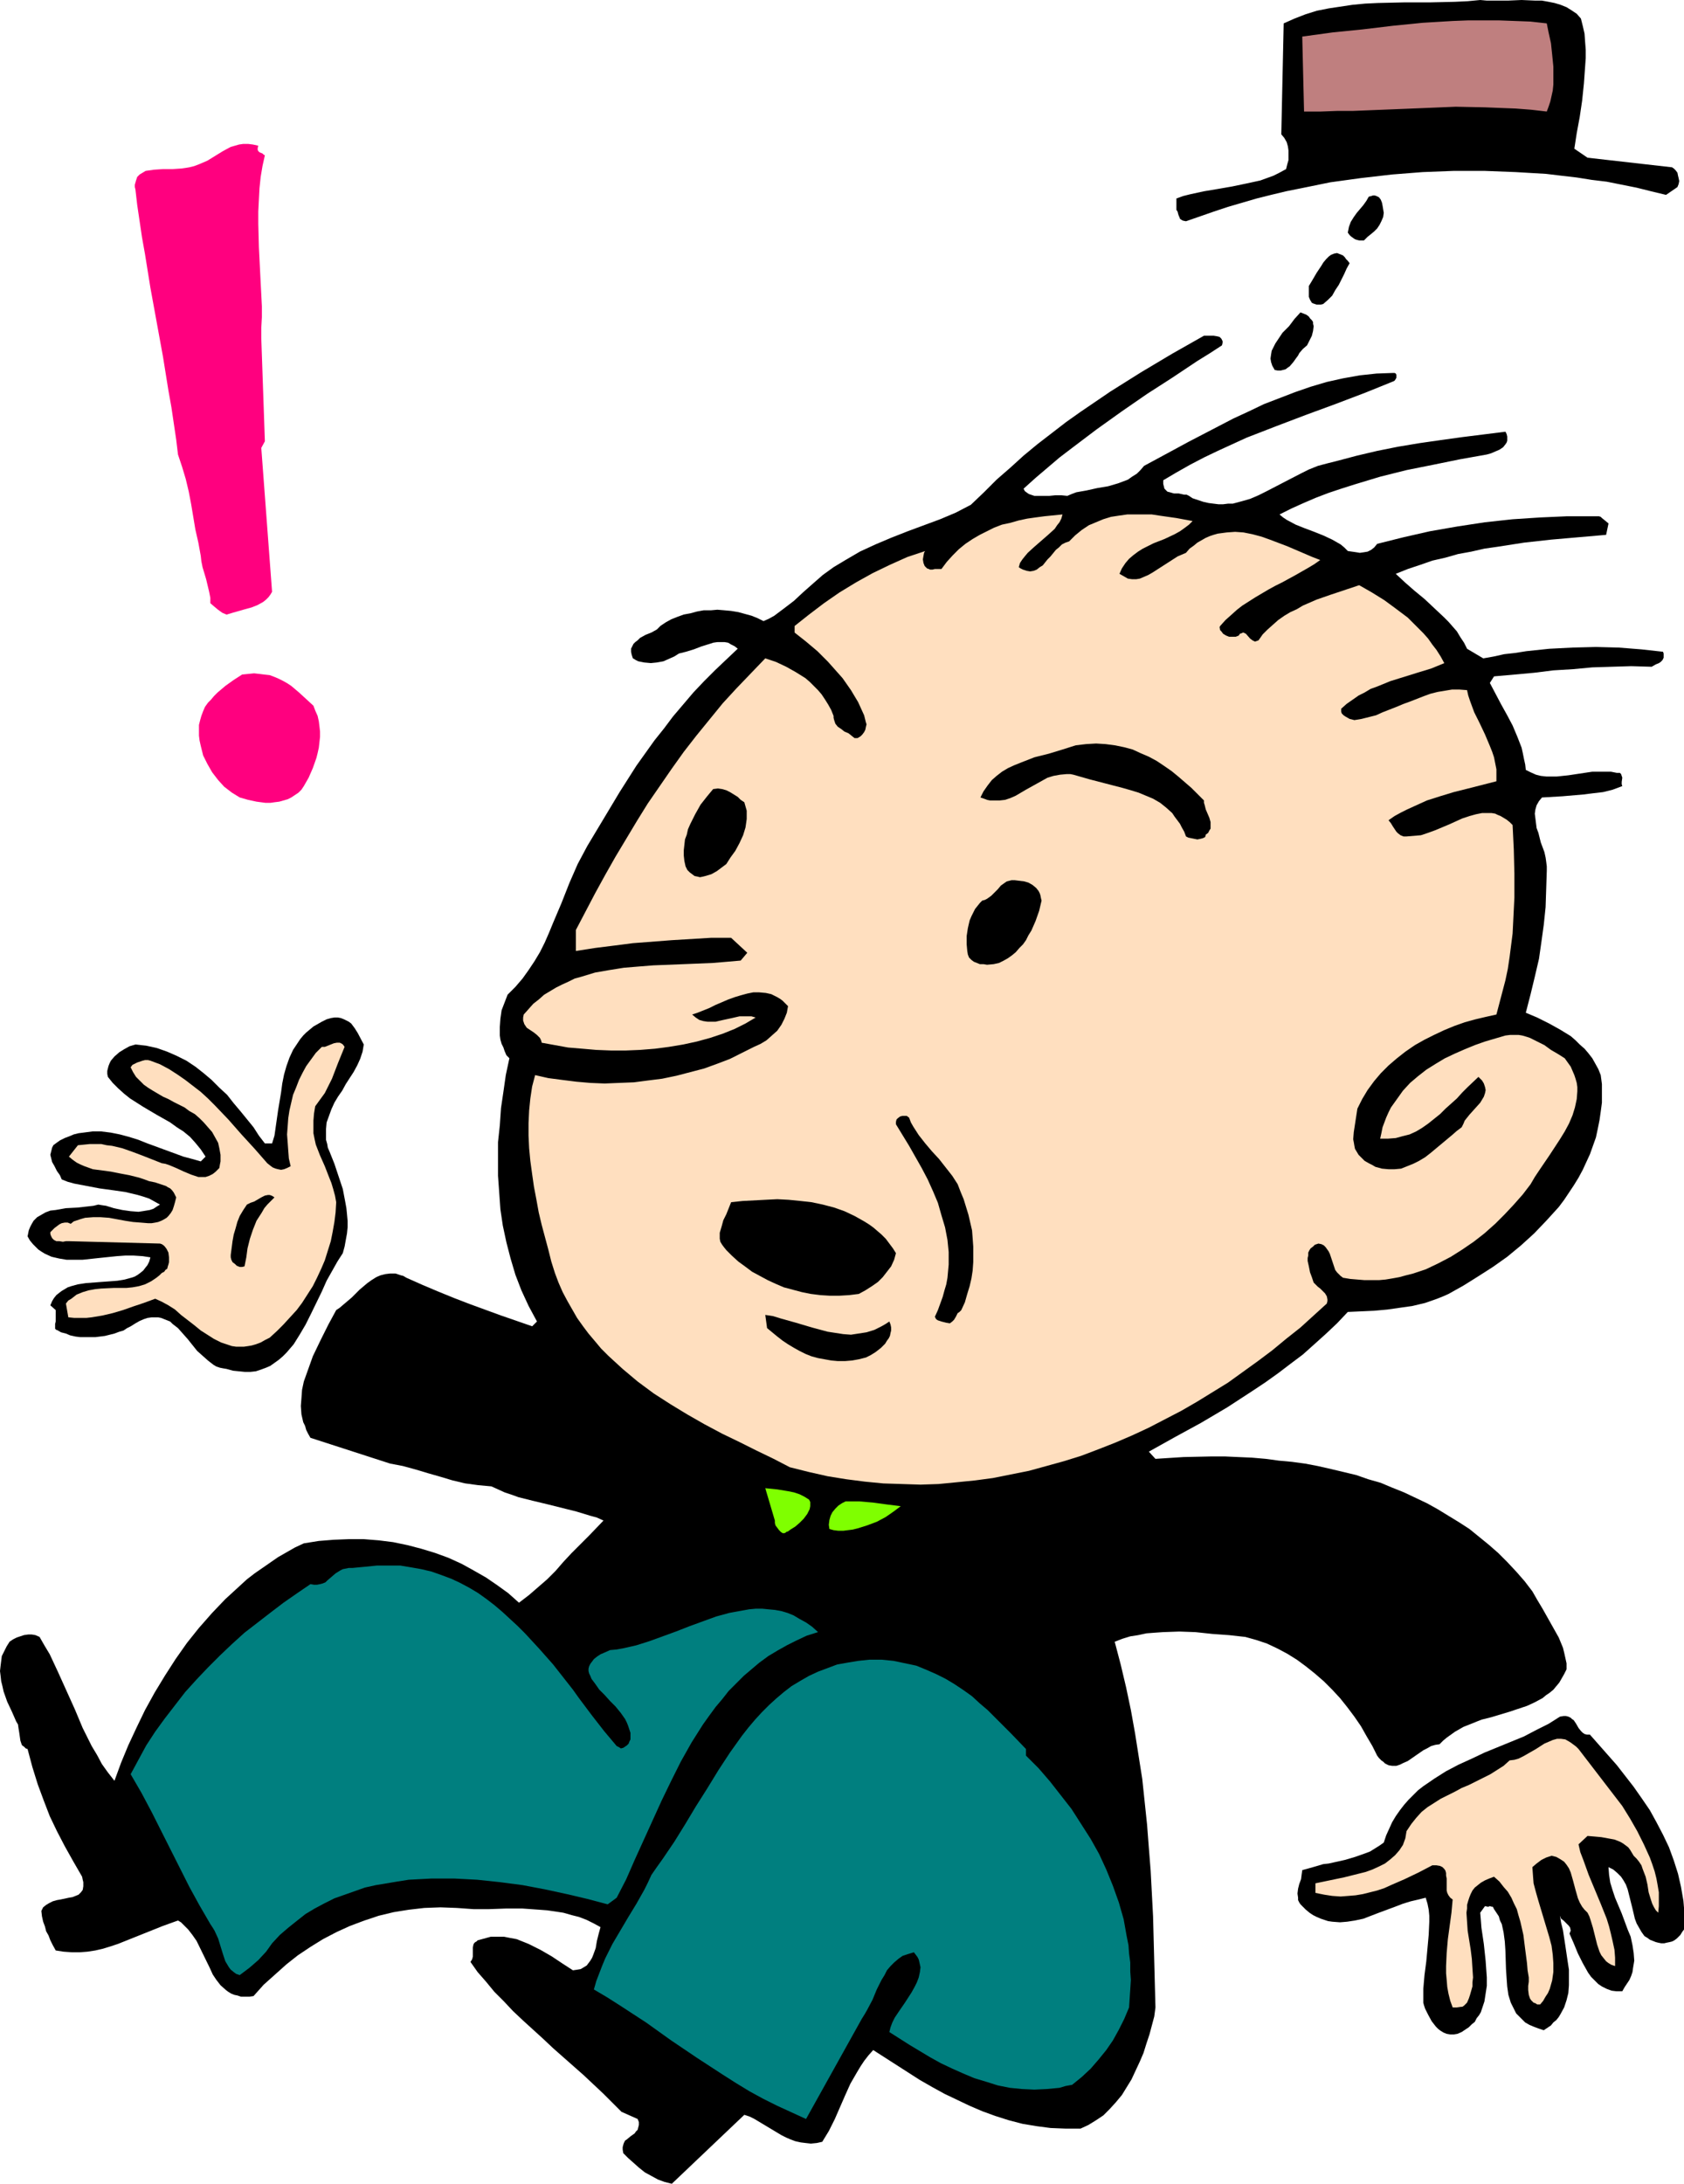
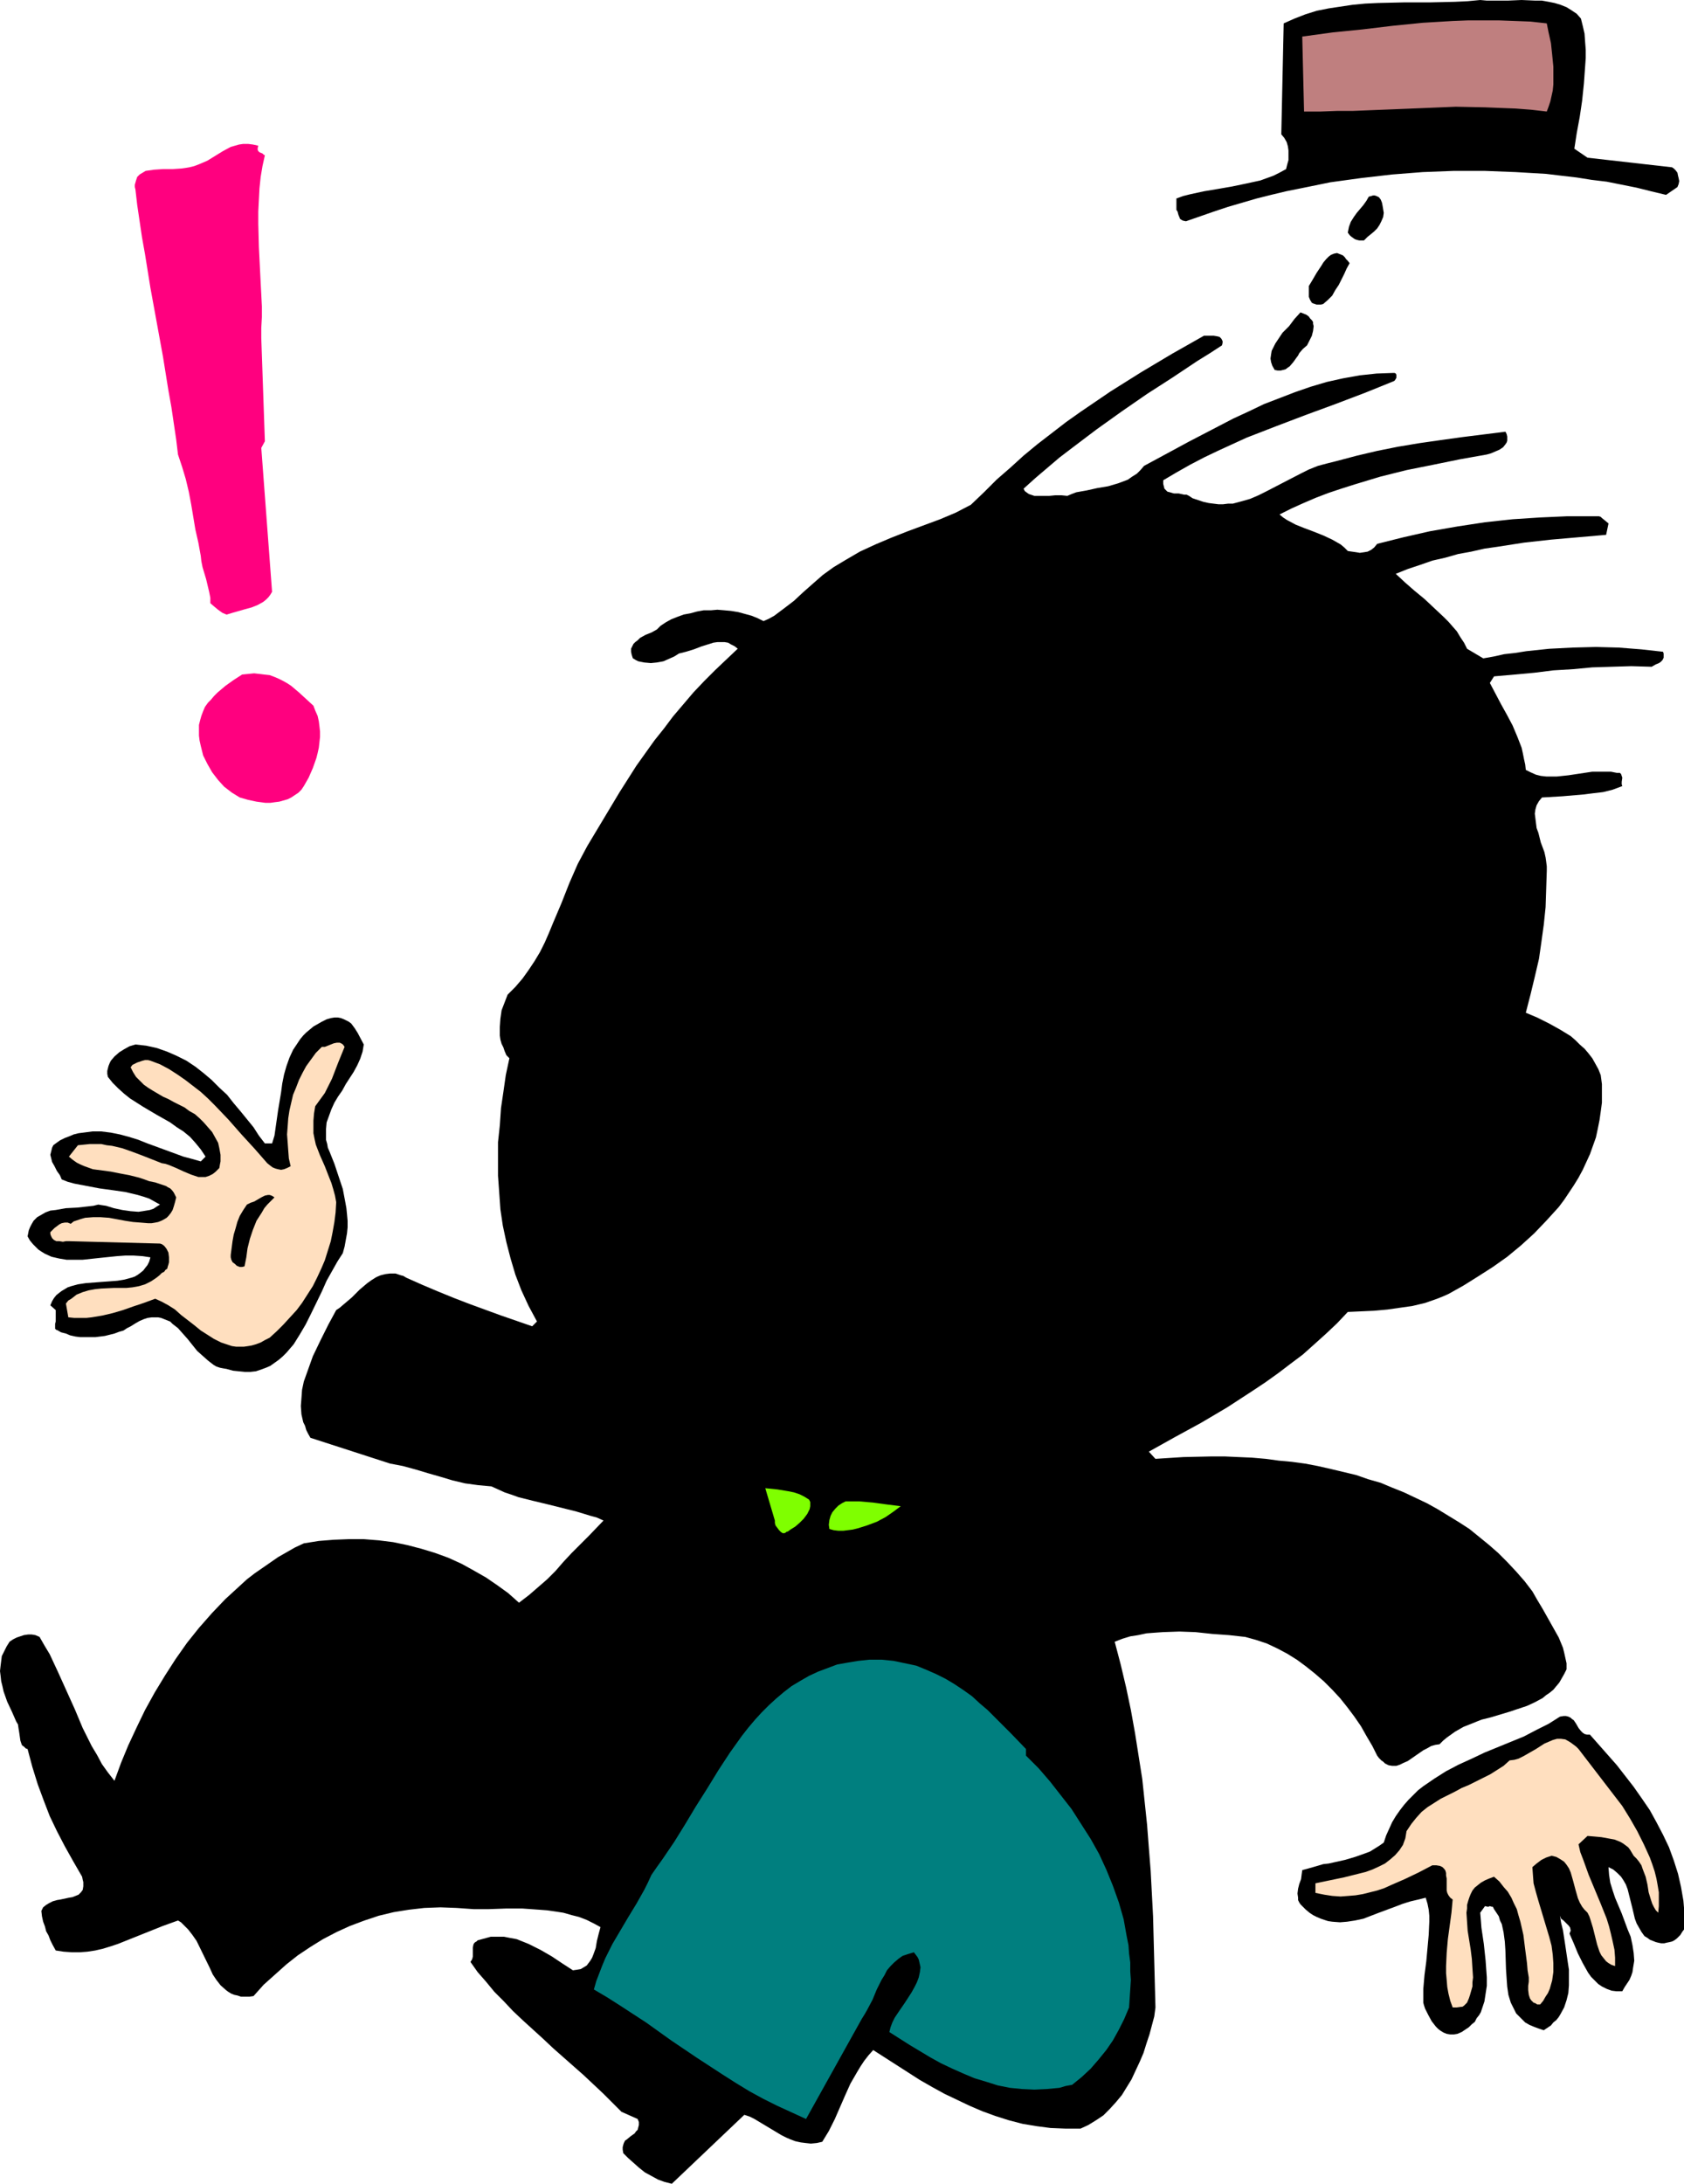
<svg xmlns="http://www.w3.org/2000/svg" xmlns:ns1="http://sodipodi.sourceforge.net/DTD/sodipodi-0.dtd" xmlns:ns2="http://www.inkscape.org/namespaces/inkscape" version="1.0" width="120.125mm" height="155.711mm" id="svg24" ns1:docname="Slip &amp; Fall.wmf">
  <ns1:namedview id="namedview24" pagecolor="#ffffff" bordercolor="#000000" borderopacity="0.25" ns2:showpageshadow="2" ns2:pageopacity="0.0" ns2:pagecheckerboard="0" ns2:deskcolor="#d1d1d1" ns2:document-units="mm" />
  <defs id="defs1">
    <pattern id="WMFhbasepattern" patternUnits="userSpaceOnUse" width="6" height="6" x="0" y="0" />
  </defs>
  <path style="fill:#000000;fill-opacity:1;fill-rule:evenodd;stroke:none" d="m 426.226,5.009 0.485,1.939 0.485,2.101 0.162,2.262 0.162,2.101 v 2.262 l -0.162,2.262 -0.323,4.525 -0.485,4.686 -0.646,4.363 -0.808,4.363 -0.323,2.101 -0.323,2.101 3.555,2.424 22.782,2.585 0.485,0.323 0.485,0.485 0.485,0.646 0.162,0.808 0.162,0.646 0.162,0.808 -0.162,0.808 -0.323,0.808 -3.07,2.101 -4.039,-0.97 -3.878,-0.97 -4.039,-0.808 -4.039,-0.808 -4.039,-0.485 -4.039,-0.646 -4.201,-0.485 -4.039,-0.485 -8.24,-0.485 -8.402,-0.323 h -8.24 l -8.402,0.323 -8.24,0.646 -8.402,0.97 -8.24,1.131 -7.917,1.616 -4.039,0.808 -4.039,0.97 -3.878,0.97 -3.878,1.131 -3.878,1.131 -3.878,1.293 -3.716,1.293 -3.716,1.293 -0.808,-0.162 -0.323,-0.162 -0.485,-0.323 -0.162,-0.485 -0.162,-0.323 -0.162,-0.485 -0.162,-0.646 -0.323,-0.485 V 53.487 l 1.777,-0.646 1.939,-0.485 3.716,-0.808 3.878,-0.646 3.716,-0.646 3.878,-0.808 3.716,-0.808 1.777,-0.646 1.777,-0.646 1.616,-0.808 1.777,-0.97 0.323,-1.293 0.323,-1.131 V 41.852 40.559 l -0.162,-1.131 -0.323,-1.131 -0.646,-1.131 -0.808,-0.97 0.646,-29.894 2.908,-1.293 2.908,-1.131 3.07,-0.97 3.231,-0.646 3.231,-0.485 3.231,-0.485 3.393,-0.323 3.393,-0.162 6.948,-0.162 h 6.948 L 392.296,0.485 395.689,0.323 399.082,0 l 1.777,0.162 h 1.777 3.878 L 410.231,0 l 3.716,0.162 h 1.777 l 1.777,0.323 1.616,0.323 1.616,0.485 1.616,0.646 1.293,0.808 1.454,0.97 z" id="path1" />
  <path style="fill:#bf7f7f;fill-opacity:1;fill-rule:evenodd;stroke:none" d="m 417.017,6.302 0.485,2.424 0.646,2.909 0.323,3.07 0.323,3.232 v 3.232 1.616 l -0.162,1.616 -0.323,1.454 -0.323,1.454 -0.485,1.454 -0.485,1.293 -4.201,-0.485 -4.201,-0.323 -4.201,-0.162 -4.039,-0.162 -7.917,-0.162 -7.755,0.323 -7.917,0.323 -8.079,0.323 -4.039,0.162 h -4.201 l -4.362,0.162 h -4.524 l -0.485,-20.199 8.24,-1.131 8.079,-0.808 8.079,-0.97 8.079,-0.808 8.079,-0.485 4.201,-0.162 h 4.039 4.201 l 4.362,0.162 4.201,0.162 z" id="path2" />
  <path style="fill:#ff007f;fill-opacity:1;fill-rule:evenodd;stroke:none" d="m 69.637,39.267 -0.162,0.646 v 0.485 l 0.162,0.323 0.323,0.323 0.808,0.323 0.323,0.323 0.323,0.162 -0.646,2.909 -0.485,2.909 -0.323,3.07 -0.162,3.07 -0.162,3.232 v 3.232 l 0.162,6.302 0.323,6.464 0.162,3.232 0.162,3.07 0.162,3.232 v 2.909 l -0.162,2.909 v 2.747 l 0.969,27.794 -0.969,1.778 2.908,38.782 -0.485,0.808 -0.485,0.646 -0.646,0.646 -0.808,0.646 -1.454,0.808 -1.616,0.646 -1.777,0.485 -3.393,0.97 -1.616,0.485 -1.131,-0.485 -1.131,-0.808 -0.969,-0.808 -1.131,-0.97 v -1.454 l -0.323,-1.616 -0.808,-3.393 -0.969,-3.232 -0.323,-1.616 -0.162,-1.454 -0.646,-3.555 -0.808,-3.555 -1.131,-6.787 -0.646,-3.393 -0.808,-3.393 -0.969,-3.232 -1.131,-3.393 -0.485,-4.04 -0.646,-4.363 -0.646,-4.363 -0.808,-4.525 -1.454,-9.049 -3.393,-18.583 -1.454,-9.049 -0.808,-4.525 -0.646,-4.363 -0.646,-4.363 -0.485,-4.201 -0.162,-0.646 v -0.646 l 0.323,-1.131 0.323,-0.97 0.646,-0.646 0.808,-0.485 0.808,-0.485 1.131,-0.162 1.131,-0.162 2.424,-0.162 h 2.585 l 2.424,-0.162 1.131,-0.162 0.969,-0.162 1.293,-0.323 1.293,-0.485 1.131,-0.485 1.131,-0.485 4.201,-2.585 2.1,-1.131 1.131,-0.323 1.131,-0.323 1.131,-0.162 h 1.293 l 1.293,0.162 z" id="path3" />
  <path style="fill:#000000;fill-opacity:1;fill-rule:evenodd;stroke:none" d="m 373.069,57.365 -0.162,1.131 -0.485,1.131 -0.485,0.97 -0.646,0.97 -0.808,0.808 -0.969,0.808 -0.808,0.646 -0.969,0.97 h -0.646 -0.646 l -0.646,-0.162 -0.485,-0.162 -0.485,-0.323 -0.646,-0.485 -0.323,-0.323 -0.485,-0.646 0.162,-0.808 0.162,-0.808 0.485,-1.293 0.808,-1.293 0.808,-1.131 1.777,-2.101 0.808,-1.131 0.646,-1.131 0.646,-0.162 0.485,-0.162 h 0.485 l 0.485,0.162 0.323,0.162 0.323,0.162 0.485,0.646 0.323,0.808 0.162,0.808 z" id="path4" />
  <path style="fill:#000000;fill-opacity:1;fill-rule:evenodd;stroke:none" d="m 363.86,70.939 -0.808,1.454 -0.646,1.454 -1.454,2.909 -0.969,1.454 -0.808,1.454 -1.131,1.131 -1.293,1.131 -0.646,0.162 h -0.646 -0.485 l -0.485,-0.162 -0.485,-0.162 -0.323,-0.162 -0.485,-0.808 -0.323,-0.808 V 79.018 78.049 77.079 l 0.485,-0.808 0.485,-0.808 1.131,-1.939 1.293,-1.939 0.485,-0.808 0.808,-0.97 0.646,-0.646 0.646,-0.485 0.808,-0.323 0.808,-0.162 0.808,0.323 0.808,0.323 0.485,0.485 0.323,0.485 0.485,0.485 z" id="path5" />
  <path style="fill:#000000;fill-opacity:1;fill-rule:evenodd;stroke:none" d="m 352.388,93.076 -1.131,0.97 -0.969,1.131 -0.323,0.646 -0.485,0.646 -0.808,1.131 -0.969,1.131 -0.485,0.323 -0.646,0.485 -0.646,0.162 -0.646,0.162 h -0.808 l -0.808,-0.162 -0.646,-1.131 -0.323,-0.97 -0.162,-0.97 0.162,-1.131 0.162,-0.97 0.485,-0.97 0.485,-0.97 0.646,-0.97 1.293,-1.939 1.777,-1.778 1.454,-1.939 1.616,-1.778 0.808,0.323 0.808,0.323 0.646,0.485 0.323,0.485 0.485,0.485 0.323,0.485 v 0.485 l 0.162,0.646 -0.162,1.293 -0.323,1.293 -0.646,1.293 z" id="path6" />
  <path style="fill:#000000;fill-opacity:1;fill-rule:evenodd;stroke:none" d="m 329.445,93.076 -3.231,2.101 -3.393,2.101 -6.786,4.525 -6.786,4.363 -6.786,4.686 -6.786,4.848 -6.624,5.009 -3.393,2.585 -3.231,2.747 -3.231,2.747 -3.231,2.909 0.323,0.646 0.646,0.485 0.485,0.323 1.454,0.485 h 0.646 1.777 1.616 l 1.616,-0.162 h 1.616 l 1.616,0.162 1.131,-0.485 1.293,-0.485 2.747,-0.485 2.908,-0.646 2.908,-0.485 2.747,-0.808 1.293,-0.485 1.293,-0.485 1.131,-0.808 1.293,-0.808 0.969,-0.97 0.969,-1.131 8.079,-4.363 3.878,-2.101 4.039,-2.101 8.079,-4.201 4.201,-1.939 4.039,-1.939 4.201,-1.616 4.201,-1.616 4.201,-1.454 4.362,-1.293 4.362,-0.97 4.524,-0.808 4.524,-0.485 4.524,-0.162 h 0.323 l 0.323,0.162 0.162,0.323 v 0.485 0.323 l -0.162,0.323 -0.323,0.485 -0.323,0.162 -7.594,3.07 -8.079,3.07 -7.917,2.909 -8.079,3.07 -7.917,3.07 -3.878,1.778 -3.878,1.778 -3.716,1.778 -3.716,1.939 -3.716,2.101 -3.555,2.101 v 0.97 l 0.162,0.646 0.162,0.646 0.323,0.323 0.485,0.485 0.646,0.162 1.131,0.323 h 1.293 l 1.454,0.323 h 0.646 l 0.646,0.323 0.485,0.323 0.485,0.323 1.454,0.485 1.454,0.485 1.454,0.323 1.293,0.162 1.293,0.162 h 1.293 l 1.293,-0.162 h 1.293 l 2.424,-0.646 2.262,-0.646 2.262,-0.97 2.262,-1.131 4.362,-2.262 4.686,-2.424 2.262,-1.131 2.424,-0.97 2.424,-0.646 2.585,-0.646 5.493,-1.454 5.493,-1.293 5.655,-1.131 5.817,-0.97 5.655,-0.808 5.817,-0.808 11.633,-1.454 0.323,0.646 0.162,0.646 v 0.485 0.646 l -0.162,0.485 -0.323,0.485 -0.646,0.808 -0.969,0.646 -1.131,0.485 -1.131,0.485 -1.131,0.323 -7.271,1.293 -7.109,1.454 -7.271,1.454 -7.109,1.778 -6.948,2.101 -3.555,1.131 -3.393,1.131 -3.393,1.293 -3.393,1.454 -3.231,1.454 -3.231,1.616 0.969,0.808 0.969,0.646 2.424,1.293 2.424,0.97 2.585,0.97 2.424,0.97 2.424,1.131 1.131,0.646 1.131,0.646 0.969,0.808 0.969,0.97 1.131,0.162 1.131,0.162 0.969,0.162 1.131,-0.162 0.969,-0.162 0.969,-0.485 0.808,-0.646 0.808,-0.97 7.109,-1.778 7.109,-1.616 7.432,-1.293 7.432,-1.131 7.432,-0.808 7.432,-0.485 7.271,-0.323 h 3.716 3.555 0.646 0.646 l 0.485,0.162 0.323,0.323 0.808,0.646 0.969,0.808 -0.646,3.07 -14.865,1.293 -7.271,0.808 -7.271,1.131 -3.393,0.485 -3.555,0.808 -3.555,0.646 -3.393,0.97 -3.555,0.808 -3.231,1.131 -3.393,1.131 -3.231,1.293 2.424,2.262 2.585,2.262 2.747,2.262 2.585,2.424 2.585,2.424 1.293,1.293 1.131,1.293 1.131,1.293 0.969,1.616 0.969,1.454 0.808,1.616 4.362,2.585 2.747,-0.485 2.908,-0.646 2.908,-0.323 3.07,-0.485 6.14,-0.646 6.301,-0.323 6.301,-0.162 6.14,0.162 6.14,0.485 2.908,0.323 2.908,0.323 0.162,0.485 v 0.485 0.646 l -0.323,0.646 -0.485,0.485 -0.485,0.323 -0.808,0.323 -1.131,0.646 -5.493,-0.162 -5.332,0.162 -5.17,0.162 -5.17,0.485 -5.332,0.323 -5.17,0.646 -5.332,0.485 -5.493,0.485 -1.131,1.778 3.07,5.817 1.616,2.909 1.454,2.747 1.293,3.07 1.131,2.909 0.323,1.454 0.323,1.616 0.323,1.454 0.162,1.454 1.293,0.646 1.454,0.646 1.293,0.323 1.454,0.162 h 1.454 1.454 l 3.07,-0.323 3.231,-0.485 3.231,-0.485 h 1.777 1.616 1.616 l 1.616,0.323 h 0.485 0.323 l 0.323,0.323 0.162,0.485 0.162,0.485 -0.162,1.131 v 0.646 l 0.162,0.485 -1.293,0.485 -1.293,0.485 -2.585,0.646 -2.747,0.323 -2.585,0.323 -5.655,0.485 -2.747,0.162 -2.747,0.162 -0.808,0.97 -0.646,1.131 -0.323,1.131 -0.162,1.131 0.162,1.293 0.162,1.293 0.162,1.293 0.485,1.293 0.646,2.585 0.969,2.585 0.323,1.454 0.162,1.131 0.162,1.293 v 1.131 l -0.162,5.009 -0.162,4.848 -0.485,4.686 -0.646,4.686 -0.646,4.525 -1.131,4.848 -1.131,4.686 -1.293,5.009 3.07,1.293 3.231,1.616 2.908,1.616 2.908,1.778 1.293,1.131 1.131,1.131 1.293,1.131 0.969,1.131 1.131,1.454 0.808,1.454 0.808,1.454 0.646,1.616 0.323,2.424 v 2.424 2.585 l -0.323,2.424 -0.323,2.262 -0.485,2.424 -0.485,2.262 -0.808,2.262 -0.808,2.262 -0.969,2.101 -0.969,2.101 -1.131,2.101 -1.293,2.101 -1.293,1.939 -1.293,1.939 -1.454,1.939 -1.616,1.778 -1.616,1.778 -3.393,3.555 -3.555,3.232 -3.716,3.07 -3.878,2.747 -4.039,2.585 -3.878,2.424 -4.039,2.262 -1.454,0.646 -1.616,0.646 -3.231,1.131 -3.393,0.808 -3.393,0.485 -3.393,0.485 -3.555,0.323 -7.109,0.323 -2.908,3.07 -2.908,2.747 -3.231,2.909 -3.07,2.747 -3.231,2.424 -3.393,2.585 -3.393,2.424 -3.393,2.262 -6.948,4.525 -7.109,4.201 -7.109,3.878 -6.948,3.878 1.777,1.939 7.594,-0.485 7.432,-0.162 h 3.716 l 3.555,0.162 3.716,0.162 3.716,0.323 3.555,0.485 3.555,0.323 3.555,0.485 3.393,0.646 3.555,0.808 3.393,0.808 3.393,0.808 3.231,1.131 3.393,0.97 3.07,1.293 3.231,1.293 3.07,1.454 3.07,1.454 2.908,1.616 2.908,1.778 2.908,1.778 2.747,1.778 2.585,2.101 2.585,2.101 2.585,2.262 2.424,2.424 2.424,2.585 2.262,2.585 2.1,2.747 1.293,2.262 1.454,2.424 2.908,5.171 1.454,2.585 1.131,2.747 0.323,1.293 0.323,1.454 0.323,1.454 v 1.616 l -0.646,1.293 -0.646,1.131 -0.646,1.131 -0.808,0.97 -0.808,0.97 -0.969,0.808 -0.969,0.646 -0.969,0.808 -2.1,1.131 -2.1,0.97 -2.424,0.808 -2.424,0.808 -4.847,1.454 -2.585,0.646 -2.424,0.97 -2.424,0.97 -2.262,1.293 -1.131,0.808 -1.131,0.808 -0.969,0.808 -0.969,0.97 -1.131,0.162 -1.131,0.323 -1.131,0.646 -0.969,0.485 -2.1,1.454 -2.1,1.454 -1.131,0.485 -0.969,0.485 -0.969,0.323 h -1.131 l -0.969,-0.162 -0.969,-0.485 -0.485,-0.485 -0.485,-0.323 -0.646,-0.646 -0.485,-0.646 -1.293,-2.585 -1.616,-2.747 -1.454,-2.585 -1.777,-2.585 -1.939,-2.585 -1.939,-2.424 -2.1,-2.262 -2.262,-2.262 -2.424,-2.101 -2.424,-1.939 -2.424,-1.778 -2.585,-1.616 -2.747,-1.454 -2.747,-1.293 -2.908,-0.97 -2.908,-0.808 -4.362,-0.485 -4.524,-0.323 -4.524,-0.485 -4.362,-0.162 -4.524,0.162 -2.262,0.162 -2.1,0.162 -2.262,0.485 -2.1,0.323 -2.1,0.646 -2.1,0.808 1.616,6.14 1.454,6.14 1.293,6.14 1.131,6.302 0.969,6.14 0.969,6.14 0.646,6.14 0.646,6.14 0.485,6.302 0.485,6.14 0.646,12.281 0.323,12.281 0.323,12.281 -0.323,2.424 -0.646,2.424 -0.646,2.424 -0.808,2.424 -0.808,2.585 -0.969,2.262 -1.131,2.424 -1.131,2.424 -1.293,2.101 -1.293,2.101 -1.616,1.939 -1.616,1.778 -1.777,1.778 -1.939,1.293 -2.1,1.293 -2.1,0.97 h -4.039 l -4.039,-0.162 -3.716,-0.485 -3.878,-0.646 -3.716,-0.97 -3.555,-1.131 -3.555,-1.293 -3.393,-1.454 -3.393,-1.616 -3.393,-1.616 -3.231,-1.778 -3.393,-1.939 -6.301,-4.04 -6.301,-4.04 -1.293,1.454 -1.131,1.454 -0.969,1.454 -0.969,1.616 -1.777,3.07 -1.454,3.232 -2.747,6.302 -1.616,3.232 -1.777,2.909 -1.454,0.323 -1.616,0.162 -1.454,-0.162 -1.293,-0.162 -1.454,-0.323 -1.293,-0.485 -1.131,-0.485 -1.293,-0.646 -2.424,-1.454 -2.424,-1.454 -2.424,-1.454 -1.293,-0.646 -1.454,-0.485 -19.55,18.583 -1.939,-0.485 -1.777,-0.646 -1.777,-0.97 -1.777,-0.97 -1.616,-1.293 -1.454,-1.293 -1.454,-1.293 -1.293,-1.293 -0.162,-0.97 v -0.646 l 0.162,-0.646 0.162,-0.485 0.323,-0.646 0.485,-0.323 0.969,-0.808 1.131,-0.808 0.323,-0.485 0.485,-0.485 0.162,-0.646 0.162,-0.646 v -0.808 l -0.323,-0.808 -4.362,-1.939 -2.424,-2.424 -2.424,-2.424 -5.332,-5.009 -5.493,-4.848 -2.747,-2.424 -2.747,-2.585 -5.332,-4.848 -2.747,-2.585 -2.424,-2.585 -2.585,-2.585 -2.262,-2.747 -2.262,-2.585 -1.939,-2.747 0.323,-0.485 0.162,-0.323 0.162,-0.646 v -0.808 -1.616 l 0.162,-0.808 0.162,-0.323 0.323,-0.323 0.323,-0.162 0.323,-0.323 1.777,-0.485 1.777,-0.485 h 1.777 1.777 l 1.616,0.323 1.777,0.323 1.616,0.646 1.616,0.646 1.616,0.808 1.616,0.808 3.07,1.778 2.908,1.939 2.747,1.778 1.131,-0.162 0.969,-0.162 0.808,-0.485 0.808,-0.485 0.485,-0.646 0.485,-0.646 0.485,-0.808 0.323,-0.808 0.646,-1.778 0.323,-1.939 0.485,-1.939 0.485,-1.778 -1.777,-0.97 -1.939,-0.97 -2.1,-0.808 -1.939,-0.485 -2.262,-0.646 -2.1,-0.323 -2.262,-0.323 -2.1,-0.162 -4.524,-0.323 h -4.524 l -4.524,0.162 h -4.201 l -4.524,-0.323 -4.362,-0.162 -4.362,0.162 -4.201,0.485 -4.039,0.646 -4.039,0.97 -3.878,1.293 -3.878,1.454 -3.555,1.616 -3.716,1.939 -3.393,2.101 -3.393,2.262 -3.07,2.424 -3.07,2.747 -3.07,2.747 -2.747,3.07 -1.131,0.162 H 66.083 64.952 l -0.969,-0.323 -0.808,-0.162 -0.808,-0.323 -0.808,-0.485 -0.646,-0.485 -1.454,-1.293 -1.131,-1.454 -0.969,-1.454 -0.808,-1.778 -3.555,-7.272 -1.131,-1.616 -1.131,-1.454 -1.293,-1.293 -0.646,-0.646 -0.808,-0.485 -4.039,1.454 -8.079,3.232 -4.039,1.616 -1.939,0.646 -2.1,0.646 -2.1,0.485 -2.1,0.323 -2.1,0.162 h -2.1 l -2.262,-0.162 -2.1,-0.323 -0.808,-1.454 -0.646,-1.293 -0.485,-1.293 -0.646,-1.131 -0.323,-1.293 -0.485,-1.293 -0.323,-1.454 -0.162,-1.454 0.485,-0.97 0.808,-0.646 0.808,-0.485 0.969,-0.485 1.131,-0.323 0.969,-0.162 2.262,-0.485 0.969,-0.162 0.808,-0.323 0.808,-0.323 0.646,-0.646 0.485,-0.646 0.162,-0.97 v -0.485 -0.646 l -0.162,-0.646 -0.162,-0.808 -2.424,-4.201 -2.262,-4.04 -2.1,-4.04 -1.939,-4.04 -1.616,-4.201 -1.616,-4.363 L 8.725,476.209 8.079,473.785 7.432,471.361 6.948,471.2 6.463,470.715 5.978,470.392 5.817,470.069 5.493,469.099 5.332,467.968 5.17,466.837 5.009,465.867 4.847,464.736 4.362,463.928 3.231,461.343 1.939,458.596 0.969,455.849 0.646,454.394 0.323,453.101 0.162,451.647 0,450.354 l 0.162,-1.454 0.162,-1.293 0.162,-1.293 0.646,-1.293 0.646,-1.293 0.808,-1.293 0.969,-0.646 0.969,-0.485 0.969,-0.323 0.969,-0.323 1.131,-0.162 h 0.969 l 0.969,0.162 1.131,0.485 1.293,2.262 1.454,2.424 2.262,4.848 4.524,10.019 2.1,5.009 2.424,4.848 1.454,2.424 1.293,2.424 1.616,2.262 1.777,2.262 1.777,-4.848 1.939,-4.686 2.262,-4.848 2.262,-4.686 2.585,-4.686 2.747,-4.525 2.908,-4.525 3.07,-4.363 3.231,-4.04 3.555,-4.04 3.555,-3.717 3.878,-3.555 1.939,-1.778 2.1,-1.616 2.1,-1.454 2.1,-1.454 2.1,-1.454 2.262,-1.293 2.262,-1.293 2.424,-1.131 4.039,-0.646 4.039,-0.323 4.039,-0.162 h 4.039 l 4.039,0.323 3.878,0.485 3.878,0.808 3.716,0.97 3.716,1.131 3.555,1.293 3.555,1.616 3.231,1.778 3.393,1.939 3.07,2.101 2.908,2.101 2.908,2.585 2.747,-2.101 2.424,-2.101 2.424,-2.101 2.262,-2.262 2.1,-2.424 2.262,-2.424 2.262,-2.262 2.424,-2.424 3.878,-4.04 -1.777,-0.808 -1.777,-0.485 -3.716,-1.131 -3.878,-0.97 -3.878,-0.97 -4.039,-0.97 -3.878,-0.97 -1.777,-0.646 -1.939,-0.646 -1.777,-0.808 -1.777,-0.808 -1.777,-0.162 -1.777,-0.162 -3.555,-0.485 -3.393,-0.808 -3.231,-0.97 -3.393,-0.97 -3.231,-0.97 -3.555,-0.97 -3.393,-0.646 -21.489,-6.948 -0.646,-1.131 -0.485,-0.97 -0.323,-1.131 -0.485,-0.97 -0.485,-2.101 -0.162,-2.262 0.162,-2.101 0.162,-2.262 0.485,-2.262 0.808,-2.262 0.808,-2.262 0.808,-2.262 2.1,-4.363 2.1,-4.201 2.1,-3.878 0.969,-0.646 1.131,-0.97 2.1,-1.778 2.1,-2.101 2.1,-1.778 1.131,-0.808 1.293,-0.808 1.131,-0.485 1.293,-0.323 1.293,-0.162 h 1.454 l 1.454,0.485 0.646,0.162 0.808,0.485 4.362,1.939 4.201,1.778 4.362,1.778 4.201,1.616 8.402,3.07 8.402,2.909 1.293,-1.293 -2.262,-4.201 -1.939,-4.201 -1.616,-4.201 -1.293,-4.363 -1.131,-4.363 -0.969,-4.525 -0.646,-4.363 -0.323,-4.525 -0.323,-4.525 v -4.525 -4.525 l 0.485,-4.525 0.323,-4.686 0.646,-4.363 0.646,-4.525 0.969,-4.525 -0.808,-0.808 -0.485,-1.131 -0.323,-0.97 -0.485,-0.97 -0.323,-1.131 -0.162,-1.131 v -2.262 l 0.162,-2.262 0.323,-2.262 0.808,-2.101 0.808,-2.101 2.1,-2.101 1.939,-2.262 1.616,-2.262 1.616,-2.424 1.454,-2.424 1.293,-2.585 1.131,-2.585 1.131,-2.747 2.262,-5.333 2.1,-5.332 1.131,-2.585 1.131,-2.585 1.293,-2.424 1.293,-2.424 4.362,-7.272 4.362,-7.272 4.524,-7.11 2.424,-3.393 2.424,-3.393 2.585,-3.232 2.424,-3.232 2.747,-3.232 2.747,-3.232 2.908,-3.07 2.908,-2.909 3.07,-2.909 3.07,-2.909 -0.808,-0.646 -0.969,-0.485 -0.808,-0.485 -0.969,-0.162 h -1.131 -0.808 l -1.131,0.162 -0.969,0.323 -2.1,0.646 -2.1,0.808 -2.1,0.646 -1.939,0.485 -1.293,0.808 -1.454,0.646 -1.454,0.646 -1.777,0.323 -1.616,0.162 -1.777,-0.162 -0.808,-0.162 -0.808,-0.162 -0.646,-0.323 -0.808,-0.485 -0.323,-0.97 -0.162,-0.808 v -0.808 l 0.323,-0.646 0.323,-0.646 0.485,-0.485 0.646,-0.485 0.646,-0.646 1.454,-0.808 1.616,-0.646 1.454,-0.808 0.485,-0.485 0.485,-0.485 1.454,-0.97 1.454,-0.808 1.616,-0.646 1.777,-0.646 1.777,-0.323 1.777,-0.485 1.777,-0.323 h 1.939 l 1.777,-0.162 1.939,0.162 1.777,0.162 1.939,0.323 1.777,0.485 1.777,0.485 1.616,0.646 1.616,0.808 1.454,-0.646 1.454,-0.808 2.585,-1.939 2.747,-2.101 2.424,-2.262 2.747,-2.424 2.585,-2.262 2.908,-2.101 1.616,-0.97 1.616,-0.97 1.939,-1.131 1.939,-1.131 4.201,-1.939 4.201,-1.778 4.524,-1.778 8.725,-3.232 4.201,-1.778 4.039,-2.101 3.555,-3.393 3.393,-3.393 3.716,-3.232 3.555,-3.232 3.716,-3.07 7.755,-5.979 3.878,-2.747 4.039,-2.747 4.039,-2.747 8.24,-5.171 8.402,-5.009 8.563,-4.848 h 0.808 1.777 l 0.969,0.162 0.646,0.162 0.485,0.485 0.162,0.323 0.162,0.323 v 0.485 z" id="path7" />
-   <path style="fill:#ffdfbf;fill-opacity:1;fill-rule:evenodd;stroke:none" d="m 321.528,140.423 -0.969,0.97 -1.293,0.97 -1.131,0.808 -1.454,0.808 -2.747,1.293 -2.908,1.131 -2.908,1.454 -1.293,0.808 -1.293,0.97 -1.131,0.97 -0.969,1.131 -0.969,1.454 -0.646,1.454 1.131,0.646 1.131,0.646 1.131,0.162 h 1.131 l 0.969,-0.162 1.131,-0.485 1.131,-0.485 1.131,-0.646 2.262,-1.454 2.262,-1.454 2.262,-1.454 1.131,-0.485 1.131,-0.485 0.969,-1.131 1.131,-0.808 0.969,-0.808 1.131,-0.646 1.131,-0.646 1.131,-0.485 0.969,-0.323 1.131,-0.323 2.424,-0.323 2.262,-0.162 2.262,0.162 2.424,0.485 2.424,0.646 2.262,0.808 4.686,1.778 2.262,0.97 4.524,1.939 2.1,0.808 -1.616,1.131 -1.616,0.97 -3.393,1.939 -3.555,1.939 -1.939,0.97 -1.777,0.97 -3.555,2.101 -1.777,1.131 -1.777,1.131 -1.454,1.131 -1.616,1.454 -1.454,1.293 -1.454,1.616 -0.162,0.323 0.162,0.808 0.323,0.323 0.485,0.646 0.808,0.485 0.808,0.323 h 0.808 0.969 l 0.808,-0.323 0.323,-0.485 0.485,-0.162 0.323,-0.162 h 0.162 l 0.323,0.162 0.323,0.162 1.131,1.293 0.646,0.485 0.323,0.162 0.323,0.162 0.485,-0.162 0.485,-0.162 1.131,-1.616 1.293,-1.293 1.454,-1.293 1.454,-1.293 1.616,-1.131 1.616,-0.97 1.777,-0.808 1.616,-0.97 3.716,-1.616 3.716,-1.293 3.878,-1.293 3.878,-1.293 3.393,1.939 3.393,2.101 3.07,2.262 3.231,2.424 2.747,2.747 1.454,1.454 1.293,1.454 1.131,1.616 1.131,1.454 1.131,1.778 0.969,1.778 -3.555,1.454 -3.716,1.131 -7.271,2.262 -3.555,1.454 -1.777,0.646 -1.616,0.97 -1.616,0.808 -1.616,1.131 -1.616,1.131 -1.454,1.293 v 0.808 l 0.162,0.485 0.485,0.485 0.485,0.323 1.131,0.646 0.646,0.162 0.646,0.162 1.939,-0.323 1.939,-0.485 1.939,-0.485 1.777,-0.808 3.716,-1.454 1.939,-0.808 1.777,-0.646 3.716,-1.454 1.777,-0.646 1.939,-0.485 1.939,-0.323 1.939,-0.323 h 1.939 l 2.1,0.162 0.323,1.454 0.485,1.454 1.131,3.07 1.454,2.909 1.454,3.07 1.293,3.07 0.646,1.616 0.485,1.454 0.323,1.616 0.323,1.616 v 1.616 1.616 l -7.594,1.939 -3.878,0.97 -3.716,1.131 -3.555,1.131 -3.555,1.616 -1.777,0.808 -1.616,0.808 -1.777,0.97 -1.616,1.131 0.646,0.808 0.485,0.808 0.969,1.454 0.485,0.485 0.646,0.485 0.808,0.323 h 0.323 0.485 l 1.939,-0.162 1.939,-0.162 1.939,-0.646 1.777,-0.646 3.878,-1.616 3.555,-1.616 1.939,-0.646 1.777,-0.485 1.616,-0.323 h 1.777 0.808 l 0.969,0.162 0.646,0.323 0.808,0.323 0.808,0.485 0.808,0.485 0.808,0.646 0.808,0.808 0.323,6.625 0.162,6.464 v 6.464 l -0.323,6.464 -0.162,3.232 -0.808,6.302 -0.485,3.232 -0.646,3.07 -0.808,3.07 -0.808,3.07 -0.808,3.07 -2.908,0.646 -2.747,0.646 -2.908,0.808 -2.747,0.97 -2.747,1.131 -2.747,1.293 -2.585,1.293 -2.585,1.454 -2.585,1.778 -2.262,1.778 -2.262,1.939 -2.1,2.101 -1.777,2.101 -1.777,2.424 -1.454,2.424 -1.293,2.585 -0.323,2.101 -0.323,2.101 -0.323,2.101 -0.162,1.939 0.162,0.808 0.162,0.97 0.162,0.808 0.485,0.808 0.485,0.808 0.808,0.808 0.808,0.808 1.131,0.646 0.969,0.485 0.808,0.485 1.777,0.485 1.777,0.162 h 1.616 l 1.777,-0.162 1.616,-0.646 1.616,-0.646 1.616,-0.808 1.616,-0.97 1.454,-1.131 2.908,-2.424 2.908,-2.424 1.293,-1.131 1.293,-0.97 0.485,-0.97 0.323,-0.808 0.646,-0.808 0.646,-0.808 1.454,-1.616 1.454,-1.616 0.485,-0.808 0.485,-0.808 0.323,-0.97 0.162,-0.808 -0.162,-0.808 -0.323,-0.97 -0.485,-0.808 -0.485,-0.485 -0.485,-0.485 -2.908,2.747 -1.454,1.454 -1.454,1.616 -3.07,2.747 -1.454,1.454 -1.616,1.293 -1.616,1.293 -1.616,1.131 -1.616,0.97 -1.777,0.808 -1.939,0.485 -1.777,0.485 -2.1,0.162 h -2.1 l 0.323,-1.454 0.323,-1.616 0.485,-1.293 0.485,-1.293 0.646,-1.454 0.646,-1.293 1.616,-2.262 1.616,-2.262 1.939,-2.101 2.1,-1.778 2.262,-1.778 2.585,-1.616 2.424,-1.454 2.747,-1.293 2.585,-1.131 2.747,-1.131 2.747,-0.97 2.747,-0.808 2.747,-0.808 1.293,-0.162 h 1.131 1.131 l 0.969,0.162 1.131,0.323 0.969,0.323 1.939,0.97 1.939,0.97 1.777,1.293 1.939,1.131 1.777,1.131 0.808,1.131 0.808,1.131 0.485,1.131 0.485,1.131 0.323,0.97 0.323,1.131 0.162,1.131 v 1.131 l -0.162,2.101 -0.485,2.262 -0.646,2.101 -0.969,2.262 -1.131,2.101 -1.293,2.101 -2.747,4.201 -2.747,4.04 -1.293,1.939 -1.131,1.939 -2.1,2.747 -2.424,2.747 -2.424,2.585 -2.585,2.585 -2.908,2.585 -2.908,2.262 -3.07,2.101 -3.07,1.939 -3.393,1.778 -3.393,1.616 -3.393,1.131 -1.939,0.485 -1.777,0.485 -1.777,0.323 -1.939,0.323 -1.777,0.162 h -1.939 -1.939 l -1.939,-0.162 -1.939,-0.162 -1.939,-0.323 -0.646,-0.485 -0.485,-0.485 -0.485,-0.485 -0.485,-0.646 -0.485,-1.454 -0.485,-1.454 -0.485,-1.454 -0.323,-0.646 -0.808,-1.131 -0.485,-0.485 -0.646,-0.323 -0.808,-0.162 -0.969,0.323 -0.485,0.485 -0.646,0.485 -0.323,0.485 -0.323,0.646 v 0.808 l -0.162,0.646 v 0.808 l 0.323,1.454 0.323,1.616 0.485,1.293 0.485,1.454 0.485,0.485 0.646,0.646 0.646,0.485 0.646,0.646 0.646,0.646 0.485,0.808 0.162,0.808 v 0.485 l -0.162,0.646 -3.555,3.232 -3.555,3.232 -3.878,3.07 -3.716,3.07 -3.878,2.909 -4.039,2.909 -4.039,2.909 -4.201,2.585 -4.201,2.585 -4.201,2.424 -4.362,2.262 -4.362,2.262 -4.524,2.101 -4.524,1.939 -4.524,1.778 -4.686,1.778 -4.686,1.454 -4.686,1.293 -4.686,1.293 -4.847,0.97 -4.847,0.97 -4.847,0.646 -4.847,0.485 -5.009,0.485 -4.847,0.162 -5.009,-0.162 -5.009,-0.162 -5.009,-0.485 -5.009,-0.646 -5.009,-0.808 -5.009,-1.131 -5.17,-1.293 -4.362,-2.262 -4.686,-2.262 -4.524,-2.262 -4.686,-2.262 -4.847,-2.585 -4.524,-2.585 -4.524,-2.747 -4.524,-2.909 -4.362,-3.232 -4.039,-3.393 -1.939,-1.778 -1.939,-1.778 -1.939,-1.939 -1.616,-1.939 -1.777,-2.101 -1.454,-1.939 -1.616,-2.262 -1.293,-2.262 -1.293,-2.262 -1.293,-2.424 -1.131,-2.585 -0.969,-2.585 -0.969,-3.07 -0.808,-3.232 -1.777,-6.625 -0.808,-3.393 -0.646,-3.555 -0.646,-3.393 -0.485,-3.393 -0.485,-3.555 -0.323,-3.393 -0.162,-3.393 v -3.393 l 0.162,-3.393 0.323,-3.232 0.485,-3.232 0.808,-3.07 3.555,0.808 3.716,0.485 3.878,0.485 3.716,0.323 3.878,0.162 3.878,-0.162 4.039,-0.162 3.716,-0.485 3.878,-0.485 3.878,-0.808 3.716,-0.97 3.716,-0.97 3.555,-1.293 3.393,-1.293 3.231,-1.616 3.231,-1.616 1.777,-0.808 1.616,-0.97 1.454,-1.293 1.454,-1.293 1.131,-1.616 0.808,-1.616 0.646,-1.616 0.323,-1.778 -0.646,-0.646 -0.808,-0.808 -0.646,-0.485 -0.808,-0.485 -1.616,-0.808 -1.454,-0.323 -1.777,-0.162 h -1.616 l -1.616,0.323 -1.777,0.485 -1.616,0.485 -1.777,0.646 -3.393,1.454 -1.616,0.808 -1.616,0.646 -1.616,0.646 -1.454,0.485 0.969,0.808 0.969,0.646 1.131,0.323 1.131,0.162 h 0.969 1.131 l 2.1,-0.485 2.262,-0.485 2.1,-0.485 h 1.131 1.131 0.969 l 1.131,0.323 -2.747,1.616 -2.908,1.454 -3.231,1.293 -3.393,1.131 -3.555,0.97 -3.716,0.808 -3.878,0.646 -3.716,0.485 -4.039,0.323 -3.878,0.162 h -3.878 l -4.039,-0.162 -3.716,-0.323 -3.878,-0.323 -3.555,-0.646 -3.555,-0.646 -0.162,-0.646 -0.323,-0.646 -0.808,-0.808 -0.808,-0.646 -0.969,-0.646 -0.969,-0.646 -0.323,-0.485 -0.323,-0.485 -0.162,-0.485 -0.162,-0.485 v -0.808 l 0.162,-0.808 1.293,-1.454 1.293,-1.454 1.454,-1.131 1.454,-1.293 1.616,-0.97 1.616,-0.97 1.616,-0.808 1.777,-0.808 1.616,-0.808 1.777,-0.485 3.716,-1.131 3.716,-0.646 4.039,-0.646 3.878,-0.323 4.039,-0.323 8.079,-0.323 7.917,-0.323 3.878,-0.323 3.716,-0.323 1.777,-2.101 -4.362,-4.04 h -5.332 l -5.332,0.323 -5.332,0.323 -10.502,0.808 -5.009,0.646 -5.17,0.646 -5.17,0.808 v -5.656 l 5.17,-9.857 2.747,-5.009 2.747,-4.848 2.908,-4.848 2.908,-4.848 2.908,-4.686 3.231,-4.686 3.231,-4.686 3.231,-4.525 3.393,-4.363 3.555,-4.363 3.555,-4.363 3.716,-4.04 3.878,-4.04 3.878,-4.04 2.908,0.97 2.747,1.293 2.585,1.454 1.293,0.808 1.293,0.808 1.131,0.97 1.131,1.131 1.131,1.131 0.969,1.131 0.969,1.454 0.808,1.293 0.808,1.454 0.646,1.616 v 0.485 l 0.162,0.646 0.162,0.485 0.162,0.485 0.646,0.808 0.969,0.646 0.808,0.646 1.131,0.485 0.808,0.646 0.808,0.646 h 0.808 l 0.808,-0.485 0.485,-0.485 0.485,-0.646 0.323,-0.646 0.162,-0.808 0.162,-0.646 -0.162,-0.485 -0.485,-1.939 -0.808,-1.778 -0.808,-1.778 -0.969,-1.616 -0.969,-1.616 -1.131,-1.616 -1.131,-1.616 -1.293,-1.454 -2.585,-2.909 -2.908,-2.909 -3.07,-2.585 -3.07,-2.424 v -1.778 l 3.878,-3.07 4.039,-3.07 4.201,-2.909 4.524,-2.747 4.362,-2.424 4.686,-2.262 4.686,-2.101 2.424,-0.808 2.424,-0.808 -0.162,0.162 -0.162,0.323 -0.162,0.808 -0.162,0.97 0.162,0.97 0.323,0.808 0.323,0.323 0.323,0.323 0.485,0.162 0.323,0.162 h 0.646 l 0.646,-0.162 h 1.777 l 1.454,-1.939 1.616,-1.778 1.616,-1.616 1.777,-1.454 1.939,-1.293 1.939,-1.131 1.939,-0.97 1.939,-0.97 2.1,-0.808 2.262,-0.485 2.262,-0.646 2.262,-0.485 2.262,-0.323 2.424,-0.323 4.847,-0.485 -0.323,1.131 -0.485,0.97 -0.646,0.808 -0.646,0.97 -1.777,1.616 -3.716,3.232 -1.777,1.616 -0.808,0.97 -0.646,0.808 -0.646,0.97 -0.323,1.131 0.485,0.323 0.646,0.323 0.969,0.323 0.969,0.162 0.969,-0.162 0.808,-0.323 0.808,-0.646 0.808,-0.485 0.646,-0.808 0.646,-0.808 0.808,-0.808 1.454,-1.778 0.808,-0.646 0.808,-0.808 0.969,-0.485 0.969,-0.323 1.616,-1.616 1.777,-1.454 1.939,-1.293 1.939,-0.808 1.939,-0.808 2.1,-0.646 2.1,-0.323 2.262,-0.323 h 2.1 2.262 2.262 l 2.1,0.323 4.524,0.646 z" id="path8" />
  <path style="fill:#ff007f;fill-opacity:1;fill-rule:evenodd;stroke:none" d="m 84.502,190.193 0.485,1.293 0.646,1.454 0.323,1.454 0.162,1.293 0.162,1.454 v 1.454 l -0.162,1.454 -0.162,1.454 -0.323,1.454 -0.323,1.293 -0.969,2.747 -1.131,2.585 -1.293,2.262 -0.646,0.97 -0.808,0.808 -0.969,0.646 -0.969,0.646 -0.969,0.485 -1.131,0.323 -1.131,0.323 -1.293,0.162 -1.131,0.162 H 71.576 l -2.424,-0.323 -2.262,-0.485 -2.262,-0.646 -2.1,-1.293 -2.1,-1.616 -1.616,-1.778 -1.616,-2.101 -1.293,-2.262 -1.131,-2.262 -0.323,-1.293 -0.323,-1.293 -0.323,-1.454 -0.162,-1.293 v -1.454 -1.454 l 0.323,-1.293 0.323,-1.131 0.485,-1.293 0.485,-1.131 0.808,-1.131 0.808,-0.808 0.808,-0.97 0.969,-0.97 2.1,-1.778 2.262,-1.616 2.262,-1.454 1.616,-0.162 1.616,-0.162 1.454,0.162 1.293,0.162 1.454,0.162 1.293,0.485 1.131,0.485 1.293,0.646 1.131,0.646 0.969,0.646 2.1,1.778 1.939,1.778 z" id="path9" />
  <path style="fill:#000000;fill-opacity:1;fill-rule:evenodd;stroke:none" d="m 324.598,215.724 v 0.646 l 0.162,0.485 0.323,1.293 0.485,1.131 0.485,1.131 0.323,1.131 v 0.646 0.485 0.646 l -0.323,0.485 -0.323,0.646 -0.646,0.485 -0.162,0.646 -0.646,0.323 -0.646,0.162 -0.808,0.162 -0.808,-0.162 -0.808,-0.162 -0.808,-0.162 -0.646,-0.323 -0.485,-1.293 -0.646,-1.131 -0.485,-0.97 -1.454,-1.939 -0.646,-0.97 -1.616,-1.454 -1.616,-1.293 -1.939,-1.131 -1.939,-0.808 -1.939,-0.808 -2.1,-0.646 -2.262,-0.646 -8.725,-2.262 -2.262,-0.646 -2.262,-0.646 -0.808,-0.162 h -0.969 l -1.777,0.162 -1.777,0.323 -1.616,0.485 -1.454,0.808 -1.454,0.808 -2.908,1.616 -2.747,1.616 -1.454,0.646 -1.454,0.485 -1.454,0.162 h -1.616 -0.969 l -0.808,-0.162 -0.808,-0.323 -0.969,-0.323 0.808,-1.616 1.131,-1.616 1.131,-1.454 1.293,-1.131 1.454,-1.131 1.616,-0.97 1.777,-0.808 1.616,-0.646 3.716,-1.454 3.878,-0.97 3.716,-1.131 3.555,-1.131 2.747,-0.323 2.747,-0.162 2.585,0.162 2.424,0.323 2.424,0.485 2.424,0.646 2.1,0.97 2.262,0.97 2.1,1.131 1.939,1.293 2.1,1.454 1.777,1.454 3.555,3.07 z" id="path10" />
  <path style="fill:#000000;fill-opacity:1;fill-rule:evenodd;stroke:none" d="m 200.672,216.209 0.323,1.131 0.323,1.131 v 1.131 1.131 l -0.162,1.131 -0.162,1.131 -0.646,2.101 -0.969,2.101 -1.131,2.101 -1.293,1.778 -1.131,1.778 -1.293,0.97 -1.293,0.97 -1.454,0.808 -1.616,0.485 -0.646,0.162 -0.808,0.162 -0.646,-0.162 -0.808,-0.162 -0.646,-0.485 -0.646,-0.485 -0.646,-0.646 -0.485,-0.97 -0.323,-1.454 -0.162,-1.454 v -1.454 l 0.162,-1.454 0.162,-1.454 0.485,-1.293 0.323,-1.454 0.646,-1.454 1.293,-2.585 1.454,-2.585 1.777,-2.262 1.616,-1.939 1.293,-0.162 1.131,0.162 1.131,0.323 0.969,0.485 2.1,1.293 0.808,0.808 z" id="path11" />
  <path style="fill:#000000;fill-opacity:1;fill-rule:evenodd;stroke:none" d="m 280.812,242.71 -0.646,2.747 -0.969,2.747 -1.131,2.585 -0.808,1.293 -0.646,1.293 -0.808,1.131 -0.969,0.97 -0.969,1.131 -0.969,0.808 -1.131,0.808 -1.131,0.646 -1.293,0.646 -1.454,0.323 -1.777,0.162 -0.969,-0.162 h -0.969 l -0.808,-0.323 -0.808,-0.323 -0.646,-0.485 -0.646,-0.646 -0.323,-0.808 -0.162,-0.97 -0.162,-1.778 v -2.262 l 0.323,-2.101 0.485,-2.101 0.485,-1.131 0.485,-0.97 0.485,-0.97 0.646,-0.808 0.646,-0.808 0.646,-0.646 0.646,-0.162 0.646,-0.323 1.131,-0.808 1.777,-1.778 0.808,-0.97 1.131,-0.808 0.485,-0.323 0.646,-0.162 0.646,-0.162 h 0.808 l 1.293,0.162 1.293,0.162 1.131,0.323 1.131,0.646 0.969,0.808 0.646,0.808 0.323,0.646 0.162,0.485 0.162,0.808 z" id="path12" />
  <path style="fill:#000000;fill-opacity:1;fill-rule:evenodd;stroke:none" d="m 15.026,353.077 -1.454,-1.293 0.485,-1.131 0.485,-0.808 0.646,-0.808 0.808,-0.646 0.646,-0.485 0.808,-0.485 0.808,-0.485 0.969,-0.323 1.777,-0.485 2.1,-0.323 4.201,-0.323 2.262,-0.162 2.1,-0.162 1.939,-0.323 1.777,-0.485 0.969,-0.323 0.808,-0.485 0.646,-0.485 0.808,-0.646 0.485,-0.646 0.646,-0.808 0.485,-0.97 0.323,-1.131 -2.1,-0.323 -2.424,-0.162 h -2.262 l -2.262,0.162 -4.686,0.485 -4.524,0.485 H 20.196 17.934 l -1.939,-0.323 -2.1,-0.485 -1.777,-0.808 -0.808,-0.485 -0.969,-0.646 -0.646,-0.646 -0.808,-0.808 -0.808,-0.97 -0.646,-1.131 0.323,-1.616 0.323,-0.808 0.323,-0.646 0.646,-1.131 0.969,-0.97 1.131,-0.646 1.131,-0.646 1.293,-0.485 1.454,-0.162 2.747,-0.485 3.07,-0.162 2.908,-0.323 1.454,-0.162 1.293,-0.323 0.969,0.162 1.131,0.162 2.1,0.646 2.262,0.485 2.262,0.323 2.1,0.162 1.131,-0.162 0.969,-0.162 0.969,-0.162 0.969,-0.323 0.969,-0.646 0.808,-0.485 -1.454,-0.808 -1.454,-0.808 -1.454,-0.485 -1.616,-0.485 -3.393,-0.808 -3.393,-0.485 -3.555,-0.485 -3.393,-0.646 -3.393,-0.646 -1.777,-0.485 -1.616,-0.646 -0.485,-1.131 -0.808,-1.131 -0.646,-1.293 -0.646,-1.131 -0.323,-1.293 -0.162,-0.646 0.162,-0.646 0.162,-0.646 0.162,-0.646 0.323,-0.646 0.646,-0.485 1.131,-0.808 1.293,-0.646 1.293,-0.485 1.131,-0.485 1.293,-0.323 1.293,-0.162 2.424,-0.323 h 2.424 l 2.585,0.323 2.424,0.485 2.424,0.646 2.585,0.808 2.424,0.97 4.847,1.778 4.847,1.778 2.424,0.646 2.262,0.646 1.293,-1.293 -1.293,-1.939 -1.454,-1.778 -1.454,-1.616 -1.777,-1.454 -1.777,-1.131 -1.777,-1.293 -3.716,-2.101 -3.555,-2.101 -1.777,-1.131 -1.777,-1.131 -1.616,-1.293 -1.616,-1.454 -1.454,-1.454 -1.293,-1.616 -0.162,-0.808 v -0.808 l 0.162,-0.646 0.162,-0.646 0.323,-0.808 0.323,-0.646 0.969,-1.131 1.293,-1.131 1.293,-0.808 1.454,-0.808 1.616,-0.485 1.454,0.162 1.454,0.162 2.908,0.646 2.747,0.97 2.585,1.131 2.585,1.293 2.424,1.616 2.262,1.778 2.1,1.778 2.1,2.101 2.1,1.939 1.777,2.262 1.777,2.101 3.555,4.363 1.454,2.262 1.616,2.101 h 1.939 l 0.646,-2.101 0.323,-2.262 0.646,-4.525 0.808,-4.848 0.323,-2.424 0.485,-2.424 0.646,-2.262 0.808,-2.262 0.969,-2.101 1.293,-1.939 0.646,-0.97 0.808,-0.97 0.808,-0.808 0.969,-0.808 0.969,-0.808 1.131,-0.646 1.131,-0.646 1.293,-0.646 1.131,-0.323 0.969,-0.162 h 0.969 l 0.808,0.162 0.808,0.323 0.646,0.323 0.646,0.323 0.646,0.485 0.969,1.293 0.808,1.293 1.616,3.07 -0.323,1.939 -0.646,1.939 -0.808,1.778 -0.969,1.778 -2.1,3.232 -0.969,1.778 -1.131,1.616 -0.969,1.616 -0.808,1.778 -0.646,1.778 -0.646,1.778 -0.162,1.778 v 1.939 0.97 l 0.323,1.131 0.162,0.97 0.485,1.131 1.293,3.232 1.131,3.393 1.131,3.393 0.646,3.393 0.323,1.778 0.162,1.616 0.162,1.778 v 1.778 l -0.162,1.616 -0.323,1.778 -0.323,1.778 -0.485,1.778 -1.454,2.262 -1.454,2.585 -1.454,2.585 -1.293,2.909 -2.908,5.979 -1.454,2.909 -1.616,2.747 -1.616,2.585 -0.969,1.131 -0.969,1.131 -0.969,0.97 -1.131,0.97 -1.131,0.808 -1.131,0.808 -1.131,0.485 -1.293,0.485 -1.454,0.485 -1.454,0.162 H 66.083 l -1.616,-0.162 -1.616,-0.162 -1.777,-0.485 -0.969,-0.162 -0.808,-0.162 -0.969,-0.323 -0.808,-0.485 -1.454,-1.131 -1.454,-1.293 -1.454,-1.293 -1.293,-1.616 -0.646,-0.808 -0.646,-0.808 -1.293,-1.454 -1.293,-1.454 -1.454,-1.131 -0.646,-0.646 -0.808,-0.323 -0.808,-0.323 -0.808,-0.323 -0.808,-0.162 h -0.969 -0.808 l -1.131,0.162 -0.969,0.323 -1.131,0.485 -1.131,0.646 -1.293,0.808 -0.969,0.485 -0.969,0.646 -1.131,0.323 -1.293,0.485 -2.585,0.646 -2.585,0.323 h -2.747 -1.293 l -1.293,-0.162 -1.454,-0.323 -1.131,-0.485 -1.293,-0.323 -1.131,-0.646 h -0.162 l -0.162,-0.162 -0.162,-0.162 v -0.323 -0.97 l 0.162,-0.646 z" id="path13" />
  <path style="fill:#ffdfbf;fill-opacity:1;fill-rule:evenodd;stroke:none" d="m 18.419,355.016 1.616,0.162 h 1.616 1.616 l 1.454,-0.162 2.908,-0.485 2.747,-0.646 2.747,-0.808 2.747,-0.97 2.908,-0.97 3.07,-1.131 1.777,0.808 1.777,0.97 1.777,1.131 1.616,1.454 3.555,2.747 1.777,1.454 1.777,1.131 1.777,1.131 1.939,0.97 1.939,0.646 0.969,0.323 1.131,0.162 h 0.969 1.131 l 1.131,-0.162 0.969,-0.162 1.131,-0.323 1.293,-0.485 1.131,-0.646 1.293,-0.646 1.939,-1.778 1.777,-1.778 1.777,-1.939 1.777,-1.939 1.454,-1.939 1.454,-2.262 1.454,-2.262 1.131,-2.262 1.131,-2.424 0.969,-2.262 0.808,-2.585 0.808,-2.585 0.485,-2.424 0.485,-2.747 0.323,-2.585 0.162,-2.747 -0.323,-1.778 -0.485,-1.778 -0.485,-1.616 -0.646,-1.616 -1.131,-2.909 -1.293,-2.909 -1.131,-2.909 -0.323,-1.454 -0.323,-1.616 v -1.616 -1.778 l 0.162,-1.939 0.323,-1.939 1.293,-1.778 1.293,-1.778 0.969,-1.939 0.969,-1.939 1.616,-4.201 1.777,-4.363 -0.323,-0.485 -0.323,-0.323 -0.323,-0.162 -0.323,-0.162 h -0.808 l -0.808,0.162 -0.808,0.323 -0.808,0.323 -0.808,0.323 h -0.808 l -1.616,1.616 -1.293,1.778 -1.293,1.778 -0.969,1.778 -0.969,1.939 -0.808,2.101 -0.808,1.939 -0.485,2.101 -0.485,2.101 -0.323,2.101 -0.162,2.262 -0.162,2.101 0.162,2.101 0.162,2.262 0.162,2.101 0.485,2.101 -0.969,0.485 -0.808,0.323 -0.808,0.162 -0.808,-0.162 -0.646,-0.162 -0.808,-0.323 -0.646,-0.485 -0.808,-0.646 -3.393,-3.878 -3.555,-3.878 -3.555,-4.04 -3.555,-3.717 -1.939,-1.939 -1.939,-1.778 -2.1,-1.616 -2.1,-1.616 -2.1,-1.454 -2.262,-1.454 -2.424,-1.293 -2.585,-0.97 -0.646,-0.162 h -0.808 l -0.646,0.162 -1.454,0.485 -0.646,0.323 -0.646,0.323 -0.485,0.646 0.646,1.293 0.808,1.293 0.969,0.97 1.131,1.131 1.131,0.808 1.293,0.808 2.747,1.616 1.454,0.646 1.454,0.808 2.908,1.454 1.293,0.97 1.454,0.808 1.293,1.131 1.131,1.131 1.131,1.293 1.131,1.293 0.808,1.454 0.808,1.454 0.323,1.454 0.323,1.778 v 1.778 l -0.162,0.808 -0.162,0.97 -0.969,0.97 -0.808,0.646 -0.969,0.485 -0.969,0.323 h -0.969 -0.969 l -0.969,-0.323 -0.969,-0.323 -1.939,-0.808 -2.1,-0.97 -1.939,-0.808 -0.969,-0.323 -0.969,-0.162 -5.332,-2.101 -2.585,-0.97 -2.747,-0.97 -2.747,-0.646 -1.454,-0.162 -1.454,-0.323 h -1.454 -1.616 l -1.616,0.162 -1.616,0.162 -2.424,3.07 0.969,0.808 1.131,0.808 0.969,0.485 1.131,0.485 2.262,0.808 2.424,0.323 2.424,0.323 2.424,0.485 2.585,0.485 2.585,0.646 1.454,0.485 1.293,0.485 1.616,0.323 1.454,0.485 1.454,0.485 0.485,0.323 0.646,0.323 0.485,0.485 0.485,0.646 0.323,0.646 0.323,0.646 -0.323,1.293 -0.323,1.131 -0.323,0.97 -0.485,0.808 -0.646,0.808 -0.485,0.485 -0.808,0.485 -0.646,0.323 -0.808,0.323 -0.808,0.162 -0.969,0.162 h -0.969 l -1.939,-0.162 -2.1,-0.162 -2.1,-0.323 -4.362,-0.808 -2.262,-0.162 h -2.1 l -2.1,0.162 -1.131,0.323 -0.969,0.323 -0.969,0.323 -0.808,0.646 -0.808,-0.323 H 17.45 l -0.808,0.162 -0.646,0.323 -0.646,0.485 -0.646,0.485 -1.131,1.131 v 0.485 l 0.162,0.485 0.162,0.323 0.162,0.323 0.485,0.485 0.646,0.323 h 0.808 l 0.969,0.162 0.808,-0.162 h 0.808 l 24.559,0.646 0.485,0.162 0.485,0.323 0.323,0.323 0.485,0.646 0.485,0.97 0.162,1.293 v 1.293 l -0.162,0.646 -0.162,0.485 -0.162,0.646 -0.485,0.323 -0.323,0.485 -0.646,0.323 -0.646,0.646 -0.808,0.646 -1.454,0.97 -1.616,0.808 -1.616,0.485 -1.777,0.323 -1.616,0.162 h -3.393 l -3.393,0.162 -1.616,0.162 -1.777,0.323 -1.616,0.485 -1.616,0.646 -1.454,1.131 -0.808,0.485 -0.646,0.808 z" id="path14" />
  <path style="fill:#000000;fill-opacity:1;fill-rule:evenodd;stroke:none" d="m 258.192,319.142 0.808,2.101 0.808,1.939 0.646,2.101 0.646,2.101 0.485,2.101 0.485,2.101 0.162,2.101 0.162,2.262 v 2.101 2.101 l -0.162,2.262 -0.323,2.101 -0.485,2.101 -0.646,2.101 -0.646,2.262 -0.969,2.101 -0.485,0.485 -0.485,0.323 -0.485,0.97 -0.485,0.808 -0.485,0.485 -0.646,0.485 -0.969,-0.162 -1.293,-0.323 -0.485,-0.162 -0.485,-0.162 -0.485,-0.323 -0.323,-0.646 0.808,-1.778 0.646,-1.778 0.646,-1.778 0.485,-1.778 0.485,-1.616 0.323,-1.778 0.162,-1.778 0.162,-1.778 v -1.616 -1.778 l -0.323,-3.232 -0.646,-3.393 -0.969,-3.232 -0.969,-3.393 -1.293,-3.07 -1.454,-3.232 -1.616,-3.07 -3.393,-5.979 -3.555,-5.817 v -0.646 l 0.162,-0.646 0.323,-0.323 0.646,-0.485 0.646,-0.162 h 0.646 0.485 l 0.646,0.485 0.485,1.293 0.646,1.131 1.454,2.262 1.777,2.262 1.777,2.101 1.939,2.101 1.777,2.262 1.777,2.262 z" id="path15" />
  <path style="fill:#000000;fill-opacity:1;fill-rule:evenodd;stroke:none" d="m 74,322.697 -0.969,0.97 -0.969,0.97 -0.808,0.97 -0.646,1.131 -1.454,2.262 -0.969,2.424 -0.808,2.424 -0.646,2.585 -0.323,2.424 -0.485,2.424 -0.646,0.162 h -0.646 l -0.808,-0.323 -0.485,-0.485 -0.646,-0.485 -0.323,-0.646 -0.162,-0.646 v -0.646 l 0.485,-3.717 0.323,-1.778 0.485,-1.616 0.485,-1.778 0.646,-1.616 0.969,-1.616 0.969,-1.454 0.969,-0.485 0.969,-0.323 1.939,-1.131 0.969,-0.485 0.808,-0.162 h 0.485 l 0.485,0.162 0.323,0.162 z" id="path16" />
  <path style="fill:#000000;fill-opacity:1;fill-rule:evenodd;stroke:none" d="m 241.55,337.725 -0.485,1.778 -0.808,1.778 -1.131,1.454 -1.131,1.454 -1.293,1.293 -1.616,1.131 -1.777,1.131 -1.777,0.97 -2.585,0.323 -2.747,0.162 h -2.424 l -2.585,-0.162 -2.585,-0.323 -2.424,-0.485 -2.424,-0.646 -2.424,-0.646 -2.262,-0.97 -2.1,-0.97 -2.1,-1.131 -2.1,-1.131 -1.939,-1.454 -1.777,-1.293 -1.777,-1.616 -1.454,-1.454 -0.646,-0.808 -0.485,-0.646 -0.485,-0.808 -0.162,-0.808 v -0.808 -0.808 l 0.485,-1.616 0.485,-1.778 0.808,-1.616 0.646,-1.616 0.646,-1.616 3.07,-0.323 3.07,-0.162 3.07,-0.162 3.231,-0.162 3.07,0.162 3.231,0.323 2.908,0.323 3.07,0.646 3.07,0.808 2.747,0.97 2.747,1.293 2.585,1.454 1.293,0.808 1.131,0.808 1.131,0.97 1.131,0.97 1.131,1.131 0.969,1.293 0.969,1.293 z" id="path17" />
  <path style="fill:#000000;fill-opacity:1;fill-rule:evenodd;stroke:none" d="m 239.772,356.147 0.323,0.808 0.162,0.808 v 0.808 l -0.162,0.646 -0.162,0.808 -0.323,0.646 -0.485,0.646 -0.485,0.808 -1.131,1.131 -1.454,1.131 -1.293,0.808 -1.293,0.646 -1.939,0.485 -1.777,0.323 -1.939,0.162 h -1.939 l -1.777,-0.162 -1.777,-0.323 -1.777,-0.323 -1.777,-0.485 -1.616,-0.646 -1.616,-0.808 -1.454,-0.808 -1.616,-0.97 -1.454,-0.97 -1.454,-1.131 -2.747,-2.262 -0.485,-3.555 2.1,0.323 2.1,0.646 4.039,1.131 4.362,1.293 4.201,1.131 2.1,0.323 2.1,0.323 2.1,0.162 2.1,-0.323 2.1,-0.323 2.1,-0.646 1.939,-0.97 1.131,-0.646 z" id="path18" />
  <path style="fill:#7fff00;fill-opacity:1;fill-rule:evenodd;stroke:none" d="m 218.122,404.139 0.323,0.646 v 0.646 0.485 l -0.162,0.808 -0.323,0.646 -0.323,0.646 -0.969,1.293 -1.131,1.131 -1.131,0.97 -1.293,0.808 -0.646,0.485 -0.485,0.162 -0.162,0.162 -0.323,0.162 h -0.485 l -0.485,-0.323 -0.485,-0.485 -0.485,-0.646 -0.485,-0.646 -0.162,-0.646 v -0.646 l -2.585,-8.726 3.231,0.323 2.908,0.485 1.616,0.323 1.454,0.485 1.293,0.646 z" id="path19" />
  <path style="fill:#7fff00;fill-opacity:1;fill-rule:evenodd;stroke:none" d="m 242.842,405.917 -1.939,1.454 -2.1,1.454 -2.424,1.293 -2.585,0.97 -2.585,0.808 -1.293,0.323 -1.293,0.162 -1.293,0.162 h -1.293 l -1.293,-0.162 -1.131,-0.323 -0.162,-1.131 0.162,-1.293 0.323,-1.131 0.485,-0.97 0.808,-0.97 0.808,-0.808 0.969,-0.646 0.969,-0.485 h 1.777 1.939 l 3.716,0.323 3.555,0.485 z" id="path20" />
-   <path style="fill:#007f7f;fill-opacity:1;fill-rule:evenodd;stroke:none" d="m 166.257,470.553 0.646,0.323 0.485,0.323 0.646,-0.162 0.485,-0.323 0.485,-0.323 0.485,-0.485 0.162,-0.485 0.323,-0.646 v -0.808 -0.97 l -0.323,-0.97 -0.323,-0.97 -0.323,-0.808 -0.485,-0.97 -1.131,-1.616 -1.454,-1.778 -1.454,-1.454 -1.454,-1.616 -1.454,-1.454 -1.131,-1.616 -0.969,-1.293 -0.323,-0.808 -0.323,-0.646 -0.162,-0.646 v -0.646 l 0.162,-0.646 0.323,-0.646 0.485,-0.646 0.485,-0.646 0.808,-0.646 0.969,-0.646 1.131,-0.485 1.454,-0.646 1.777,-0.162 1.777,-0.323 3.555,-0.808 3.555,-1.131 3.555,-1.293 3.555,-1.293 3.716,-1.454 3.555,-1.293 3.555,-1.293 3.555,-0.97 3.555,-0.646 1.777,-0.323 1.777,-0.162 h 1.777 l 1.616,0.162 1.777,0.162 1.777,0.323 1.616,0.485 1.616,0.646 1.616,0.97 1.777,0.97 1.616,1.131 1.616,1.454 -3.07,0.97 -2.747,1.293 -2.585,1.293 -2.585,1.454 -2.424,1.454 -2.424,1.778 -2.1,1.778 -2.1,1.778 -2.1,2.101 -1.939,1.939 -1.777,2.262 -1.777,2.101 -1.777,2.424 -1.616,2.262 -3.07,4.848 -2.908,5.171 -2.585,5.171 -2.585,5.333 -2.424,5.332 -4.847,10.665 -2.262,5.171 -2.585,5.009 v 0 l -2.424,1.778 -5.493,-1.454 -5.493,-1.293 -5.978,-1.293 -5.978,-1.131 -6.14,-0.808 -6.14,-0.646 -6.14,-0.323 h -3.07 -3.07 l -3.07,0.162 -3.07,0.162 -3.07,0.485 -2.908,0.485 -2.908,0.485 -2.908,0.646 -2.747,0.97 -2.747,0.97 -2.747,0.97 -2.585,1.293 -2.747,1.454 -2.424,1.454 -2.262,1.778 -2.424,1.939 -2.262,1.939 -2.1,2.262 -0.808,1.131 -0.808,1.131 -2.1,2.262 -2.424,2.101 -1.293,0.97 -1.293,0.97 -0.969,-0.323 -0.646,-0.485 -0.808,-0.646 -0.485,-0.646 -0.485,-0.808 -0.485,-0.808 -0.646,-1.939 -0.646,-2.101 -0.646,-2.101 -0.969,-2.101 -0.485,-0.808 -0.646,-0.97 -2.908,-5.009 -2.747,-5.009 -10.179,-20.199 -2.747,-5.171 -2.908,-5.009 2.1,-3.878 2.1,-3.878 2.424,-3.717 2.585,-3.555 2.747,-3.555 2.747,-3.555 3.07,-3.393 3.07,-3.232 3.231,-3.232 3.231,-3.07 3.393,-3.07 3.555,-2.747 3.555,-2.747 3.393,-2.585 3.716,-2.585 3.555,-2.424 0.969,0.162 h 0.808 l 0.808,-0.162 0.646,-0.162 0.808,-0.323 0.485,-0.485 2.262,-1.939 1.293,-0.808 0.646,-0.323 0.808,-0.162 0.808,-0.162 h 0.969 l 3.393,-0.323 3.231,-0.323 h 3.231 3.07 l 2.908,0.485 2.747,0.485 2.747,0.646 2.747,0.97 2.585,0.97 2.424,1.131 2.424,1.293 2.424,1.454 2.262,1.616 2.1,1.616 2.1,1.778 2.1,1.939 2.1,1.939 1.939,1.939 3.878,4.201 3.716,4.201 3.555,4.525 1.777,2.262 1.616,2.262 3.393,4.525 3.393,4.363 z" id="path21" />
  <path style="fill:#007f7f;fill-opacity:1;fill-rule:evenodd;stroke:none" d="m 276.611,471.361 v 1.778 l 3.393,3.393 3.07,3.555 2.908,3.717 2.908,3.717 2.585,4.04 2.585,4.04 2.262,4.04 1.939,4.201 1.777,4.363 1.616,4.525 1.293,4.525 0.808,4.525 0.485,2.424 0.162,2.262 0.323,2.424 v 2.424 l 0.162,2.262 -0.162,2.585 -0.162,2.424 -0.162,2.424 -1.293,3.07 -1.454,2.909 -1.616,2.909 -1.777,2.585 -2.1,2.585 -2.1,2.424 -2.424,2.262 -2.585,2.101 -1.777,0.323 -1.616,0.485 -3.393,0.323 -3.393,0.162 -3.393,-0.162 -3.231,-0.323 -3.231,-0.646 -3.07,-0.97 -3.231,-0.97 -3.07,-1.293 -2.908,-1.293 -3.07,-1.454 -2.908,-1.616 -5.655,-3.393 -5.332,-3.393 0.323,-1.293 0.485,-1.293 0.646,-1.293 0.969,-1.454 1.777,-2.585 1.777,-2.747 0.808,-1.454 0.646,-1.293 0.485,-1.293 0.323,-1.454 0.162,-1.293 -0.323,-1.454 -0.162,-0.646 -0.323,-0.646 -0.485,-0.646 -0.485,-0.646 -1.616,0.485 -1.454,0.485 -1.131,0.808 -1.131,0.97 -0.969,0.97 -0.969,1.131 -0.646,1.293 -0.808,1.293 -1.293,2.585 -1.131,2.747 -1.454,2.747 -0.646,1.131 -0.808,1.293 -15.026,26.986 -3.878,-1.778 -3.878,-1.778 -3.878,-1.939 -3.555,-1.939 -3.716,-2.262 -3.555,-2.262 -6.948,-4.525 -6.948,-4.686 -6.786,-4.848 -6.948,-4.525 -3.555,-2.262 -3.555,-2.101 0.646,-2.262 0.808,-2.101 0.808,-2.101 0.808,-1.939 1.939,-3.878 2.1,-3.555 2.1,-3.555 2.262,-3.717 2.1,-3.717 0.969,-1.939 0.969,-2.101 1.454,-2.101 1.616,-2.262 3.07,-4.525 2.908,-4.686 2.908,-4.848 3.07,-4.848 3.07,-5.009 3.07,-4.686 3.231,-4.525 1.777,-2.262 1.777,-2.101 1.777,-1.939 1.939,-1.939 1.939,-1.778 2.1,-1.778 2.1,-1.616 2.424,-1.454 2.262,-1.293 2.424,-1.131 2.585,-0.97 2.585,-0.97 2.747,-0.485 2.908,-0.485 3.07,-0.323 h 3.231 l 3.231,0.323 3.07,0.646 3.07,0.646 2.747,1.131 2.585,1.131 2.585,1.293 2.424,1.454 2.424,1.616 2.262,1.616 2.1,1.939 2.1,1.778 2.1,2.101 4.201,4.201 z" id="path22" />
  <path style="fill:#000000;fill-opacity:1;fill-rule:evenodd;stroke:none" d="m 428.65,467.483 2.424,2.747 2.424,2.747 2.424,2.747 2.262,2.909 2.262,2.909 2.262,3.232 2.1,3.07 1.777,3.232 1.777,3.393 1.616,3.393 1.293,3.555 1.131,3.555 0.808,3.555 0.646,3.717 0.162,1.939 v 1.939 1.939 1.939 l -0.485,0.646 -0.485,0.808 -0.485,0.485 -0.485,0.485 -0.646,0.485 -0.646,0.323 -0.646,0.162 -0.808,0.162 -0.646,0.162 h -0.808 l -0.808,-0.162 -0.646,-0.162 -0.808,-0.323 -0.808,-0.323 -0.646,-0.485 -0.808,-0.485 -0.808,-1.131 -0.646,-1.131 -0.646,-1.131 -0.485,-1.293 -0.646,-2.747 -0.323,-1.293 -0.323,-1.293 -0.646,-2.585 -0.485,-1.293 -0.646,-1.131 -0.646,-0.97 -0.969,-0.97 -1.131,-0.97 -1.293,-0.646 0.162,2.101 0.323,2.101 0.646,2.101 0.646,1.939 1.777,4.201 1.616,4.363 0.808,1.939 0.485,2.262 0.323,2.101 0.162,2.101 -0.323,1.939 -0.162,1.131 -0.323,0.97 -0.485,1.131 -0.646,0.97 -0.646,0.97 -0.646,1.131 h -1.616 l -1.293,-0.162 -1.293,-0.485 -1.293,-0.646 -0.969,-0.646 -0.969,-0.97 -0.969,-0.97 -0.808,-1.131 -1.454,-2.585 -1.293,-2.585 -1.131,-2.747 -1.131,-2.585 0.162,-0.485 0.162,-0.323 -0.162,-0.808 -0.323,-0.485 -0.485,-0.485 -0.485,-0.485 -0.485,-0.485 -0.646,-0.485 -0.323,-0.808 0.323,1.939 0.485,1.939 0.646,4.201 0.646,4.363 0.323,2.101 v 2.101 2.101 l -0.162,2.101 -0.485,1.939 -0.646,1.939 -0.969,1.778 -0.485,0.808 -0.646,0.808 -0.808,0.646 -0.646,0.808 -0.969,0.646 -0.969,0.646 -1.454,-0.485 -1.293,-0.485 -1.131,-0.485 -1.131,-0.646 -0.808,-0.808 -0.808,-0.808 -0.808,-0.808 -0.485,-0.97 -0.485,-0.97 -0.485,-0.97 -0.646,-2.101 -0.323,-2.262 -0.162,-2.262 -0.162,-2.424 -0.162,-5.009 -0.162,-2.424 -0.323,-2.424 -0.485,-2.262 -0.485,-0.97 -0.323,-1.131 -0.646,-0.97 -0.646,-0.97 -0.162,-0.323 -0.162,-0.323 h -0.323 l -0.485,-0.162 -0.323,0.162 h -0.323 l -0.646,-0.162 -1.293,1.778 0.162,1.939 0.162,2.101 0.646,4.363 0.485,4.525 0.162,2.262 0.162,2.262 v 2.262 l -0.323,2.101 -0.323,2.101 -0.646,1.939 -0.323,0.97 -0.485,0.808 -0.646,0.808 -0.485,0.97 -0.808,0.646 -0.808,0.808 -0.969,0.646 -0.969,0.646 -1.131,0.485 -0.969,0.162 h -0.969 l -0.969,-0.162 -0.808,-0.323 -0.808,-0.485 -0.646,-0.485 -0.646,-0.646 -1.131,-1.454 -0.969,-1.778 -0.808,-1.616 -0.323,-0.97 -0.162,-0.646 v -3.717 l 0.323,-3.717 0.485,-3.717 0.162,-1.778 0.162,-1.778 0.323,-3.555 0.162,-3.555 v -1.616 l -0.162,-1.616 -0.323,-1.616 -0.485,-1.616 -1.939,0.485 -2.1,0.485 -2.1,0.646 -2.1,0.808 -4.362,1.616 -2.1,0.808 -2.1,0.808 -2.262,0.485 -2.1,0.323 -1.939,0.162 -2.1,-0.162 -1.131,-0.162 -0.969,-0.323 -0.969,-0.323 -1.131,-0.485 -0.969,-0.485 -0.969,-0.646 -0.969,-0.808 -0.969,-0.97 -0.485,-0.485 -0.323,-0.485 -0.323,-0.646 v -0.646 l -0.162,-1.131 0.162,-1.293 0.323,-1.293 0.485,-1.293 0.162,-1.293 0.162,-1.131 2.908,-0.808 2.747,-0.808 1.454,-0.162 1.454,-0.323 2.908,-0.646 2.747,-0.808 2.747,-0.97 1.293,-0.485 1.293,-0.808 1.293,-0.808 1.131,-0.808 0.646,-1.939 0.808,-1.778 0.808,-1.778 0.969,-1.616 1.131,-1.616 1.131,-1.454 1.131,-1.293 2.585,-2.585 1.454,-1.131 3.07,-2.101 3.07,-1.939 3.393,-1.778 3.555,-1.616 3.393,-1.616 3.555,-1.454 3.555,-1.454 3.555,-1.454 3.393,-1.778 3.231,-1.616 3.07,-1.939 0.969,-0.162 h 0.646 l 0.646,0.162 0.646,0.323 0.323,0.323 0.485,0.323 0.646,0.97 0.646,1.131 0.646,0.808 0.485,0.485 0.485,0.323 0.646,0.162 z" id="path23" />
  <path style="fill:#ffdfbf;fill-opacity:1;fill-rule:evenodd;stroke:none" d="m 437.375,486.712 2.1,3.393 1.939,3.393 1.777,3.555 1.616,3.555 0.646,1.778 0.646,1.939 0.485,1.939 0.323,1.778 0.323,1.939 v 1.778 1.939 l -0.162,1.778 -0.646,-0.646 -0.485,-0.808 -0.485,-0.97 -0.323,-0.97 -0.646,-2.101 -0.323,-2.101 -0.485,-2.101 -0.808,-2.101 -0.323,-0.97 -0.646,-0.97 -0.646,-0.808 -0.808,-0.808 -0.485,-0.808 -0.485,-0.808 -0.485,-0.646 -0.646,-0.485 -0.646,-0.485 -0.808,-0.485 -1.616,-0.646 -1.777,-0.323 -1.777,-0.323 -1.777,-0.162 -1.939,-0.162 -2.424,2.262 0.485,2.101 0.808,2.101 1.454,4.04 1.616,3.878 1.616,3.878 1.616,4.04 0.646,2.101 0.485,1.939 0.485,2.101 0.485,2.262 0.162,2.101 v 2.262 l -0.969,-0.323 -0.808,-0.485 -0.646,-0.485 -0.646,-0.808 -0.646,-0.808 -0.485,-0.97 -0.646,-1.939 -1.131,-4.525 -0.646,-2.101 -0.323,-0.97 -0.485,-0.97 -0.808,-0.808 -0.646,-0.808 -0.646,-1.131 -0.485,-1.131 -0.646,-2.262 -0.646,-2.424 -0.646,-2.262 -0.485,-1.131 -0.646,-0.97 -0.646,-0.808 -0.969,-0.646 -1.131,-0.646 -1.293,-0.323 -1.454,0.485 -1.293,0.646 -1.293,0.97 -1.131,0.97 0.162,2.262 0.162,2.101 0.646,2.424 0.646,2.262 2.908,9.695 0.646,2.424 0.323,2.424 0.162,2.262 v 2.424 l -0.323,2.262 -0.323,1.131 -0.323,1.131 -0.485,1.131 -0.646,0.97 -0.646,1.131 -0.808,0.97 h -0.808 l -0.485,-0.323 -0.485,-0.162 -0.323,-0.323 -0.323,-0.323 -0.323,-0.485 -0.323,-0.97 -0.162,-1.293 v -1.131 l 0.162,-1.131 v -1.131 l -0.323,-1.939 -0.162,-1.939 -0.485,-3.717 -0.485,-3.878 -0.808,-3.555 -0.485,-1.616 -0.485,-1.778 -0.808,-1.616 -0.646,-1.454 -0.969,-1.616 -1.131,-1.293 -1.131,-1.454 -1.454,-1.293 -1.293,0.485 -1.131,0.485 -1.131,0.646 -0.808,0.646 -0.808,0.646 -0.646,0.808 -0.485,0.97 -0.323,0.808 -0.323,0.97 -0.323,1.131 v 0.97 l -0.162,1.131 0.162,2.424 0.162,2.424 0.808,5.009 0.323,2.585 0.162,2.585 0.162,2.424 -0.162,1.293 v 1.131 l -0.323,1.131 -0.323,1.131 -0.323,0.97 -0.485,1.131 -0.485,0.485 -0.323,0.323 -0.485,0.323 h -0.323 l -1.131,0.162 h -1.131 l -0.646,-1.778 -0.485,-1.939 -0.323,-1.778 -0.162,-1.939 -0.162,-1.778 v -1.939 l 0.162,-3.555 0.323,-3.717 0.969,-7.11 0.323,-3.555 -0.646,-0.485 -0.485,-0.646 -0.323,-0.646 -0.162,-0.646 v -1.616 -1.616 l -0.162,-0.808 v -0.646 l -0.162,-0.646 -0.323,-0.485 -0.485,-0.485 -0.646,-0.323 -0.969,-0.162 h -1.131 l -3.716,1.939 -3.716,1.778 -3.716,1.616 -1.777,0.808 -1.939,0.646 -1.939,0.485 -1.939,0.485 -1.939,0.323 -1.939,0.162 -2.1,0.162 -2.262,-0.162 -2.1,-0.323 -2.424,-0.485 v -2.585 l 3.878,-0.808 3.878,-0.808 3.878,-0.97 1.939,-0.485 1.777,-0.646 1.777,-0.808 1.616,-0.808 1.454,-1.131 1.293,-1.131 1.131,-1.293 0.969,-1.454 0.646,-1.778 0.162,-0.97 0.162,-0.97 1.293,-1.939 1.293,-1.616 1.454,-1.616 1.616,-1.293 1.777,-1.131 1.777,-1.131 3.878,-1.939 1.777,-0.97 1.939,-0.808 3.878,-1.939 1.939,-0.97 1.777,-1.131 1.777,-1.131 1.616,-1.454 1.293,-0.162 1.131,-0.323 1.293,-0.646 1.131,-0.646 1.131,-0.646 1.131,-0.646 2.262,-1.454 1.131,-0.485 1.131,-0.485 1.131,-0.323 h 1.131 l 1.131,0.162 1.131,0.646 0.485,0.323 0.646,0.485 0.646,0.485 0.646,0.646 z" id="path24" />
</svg>